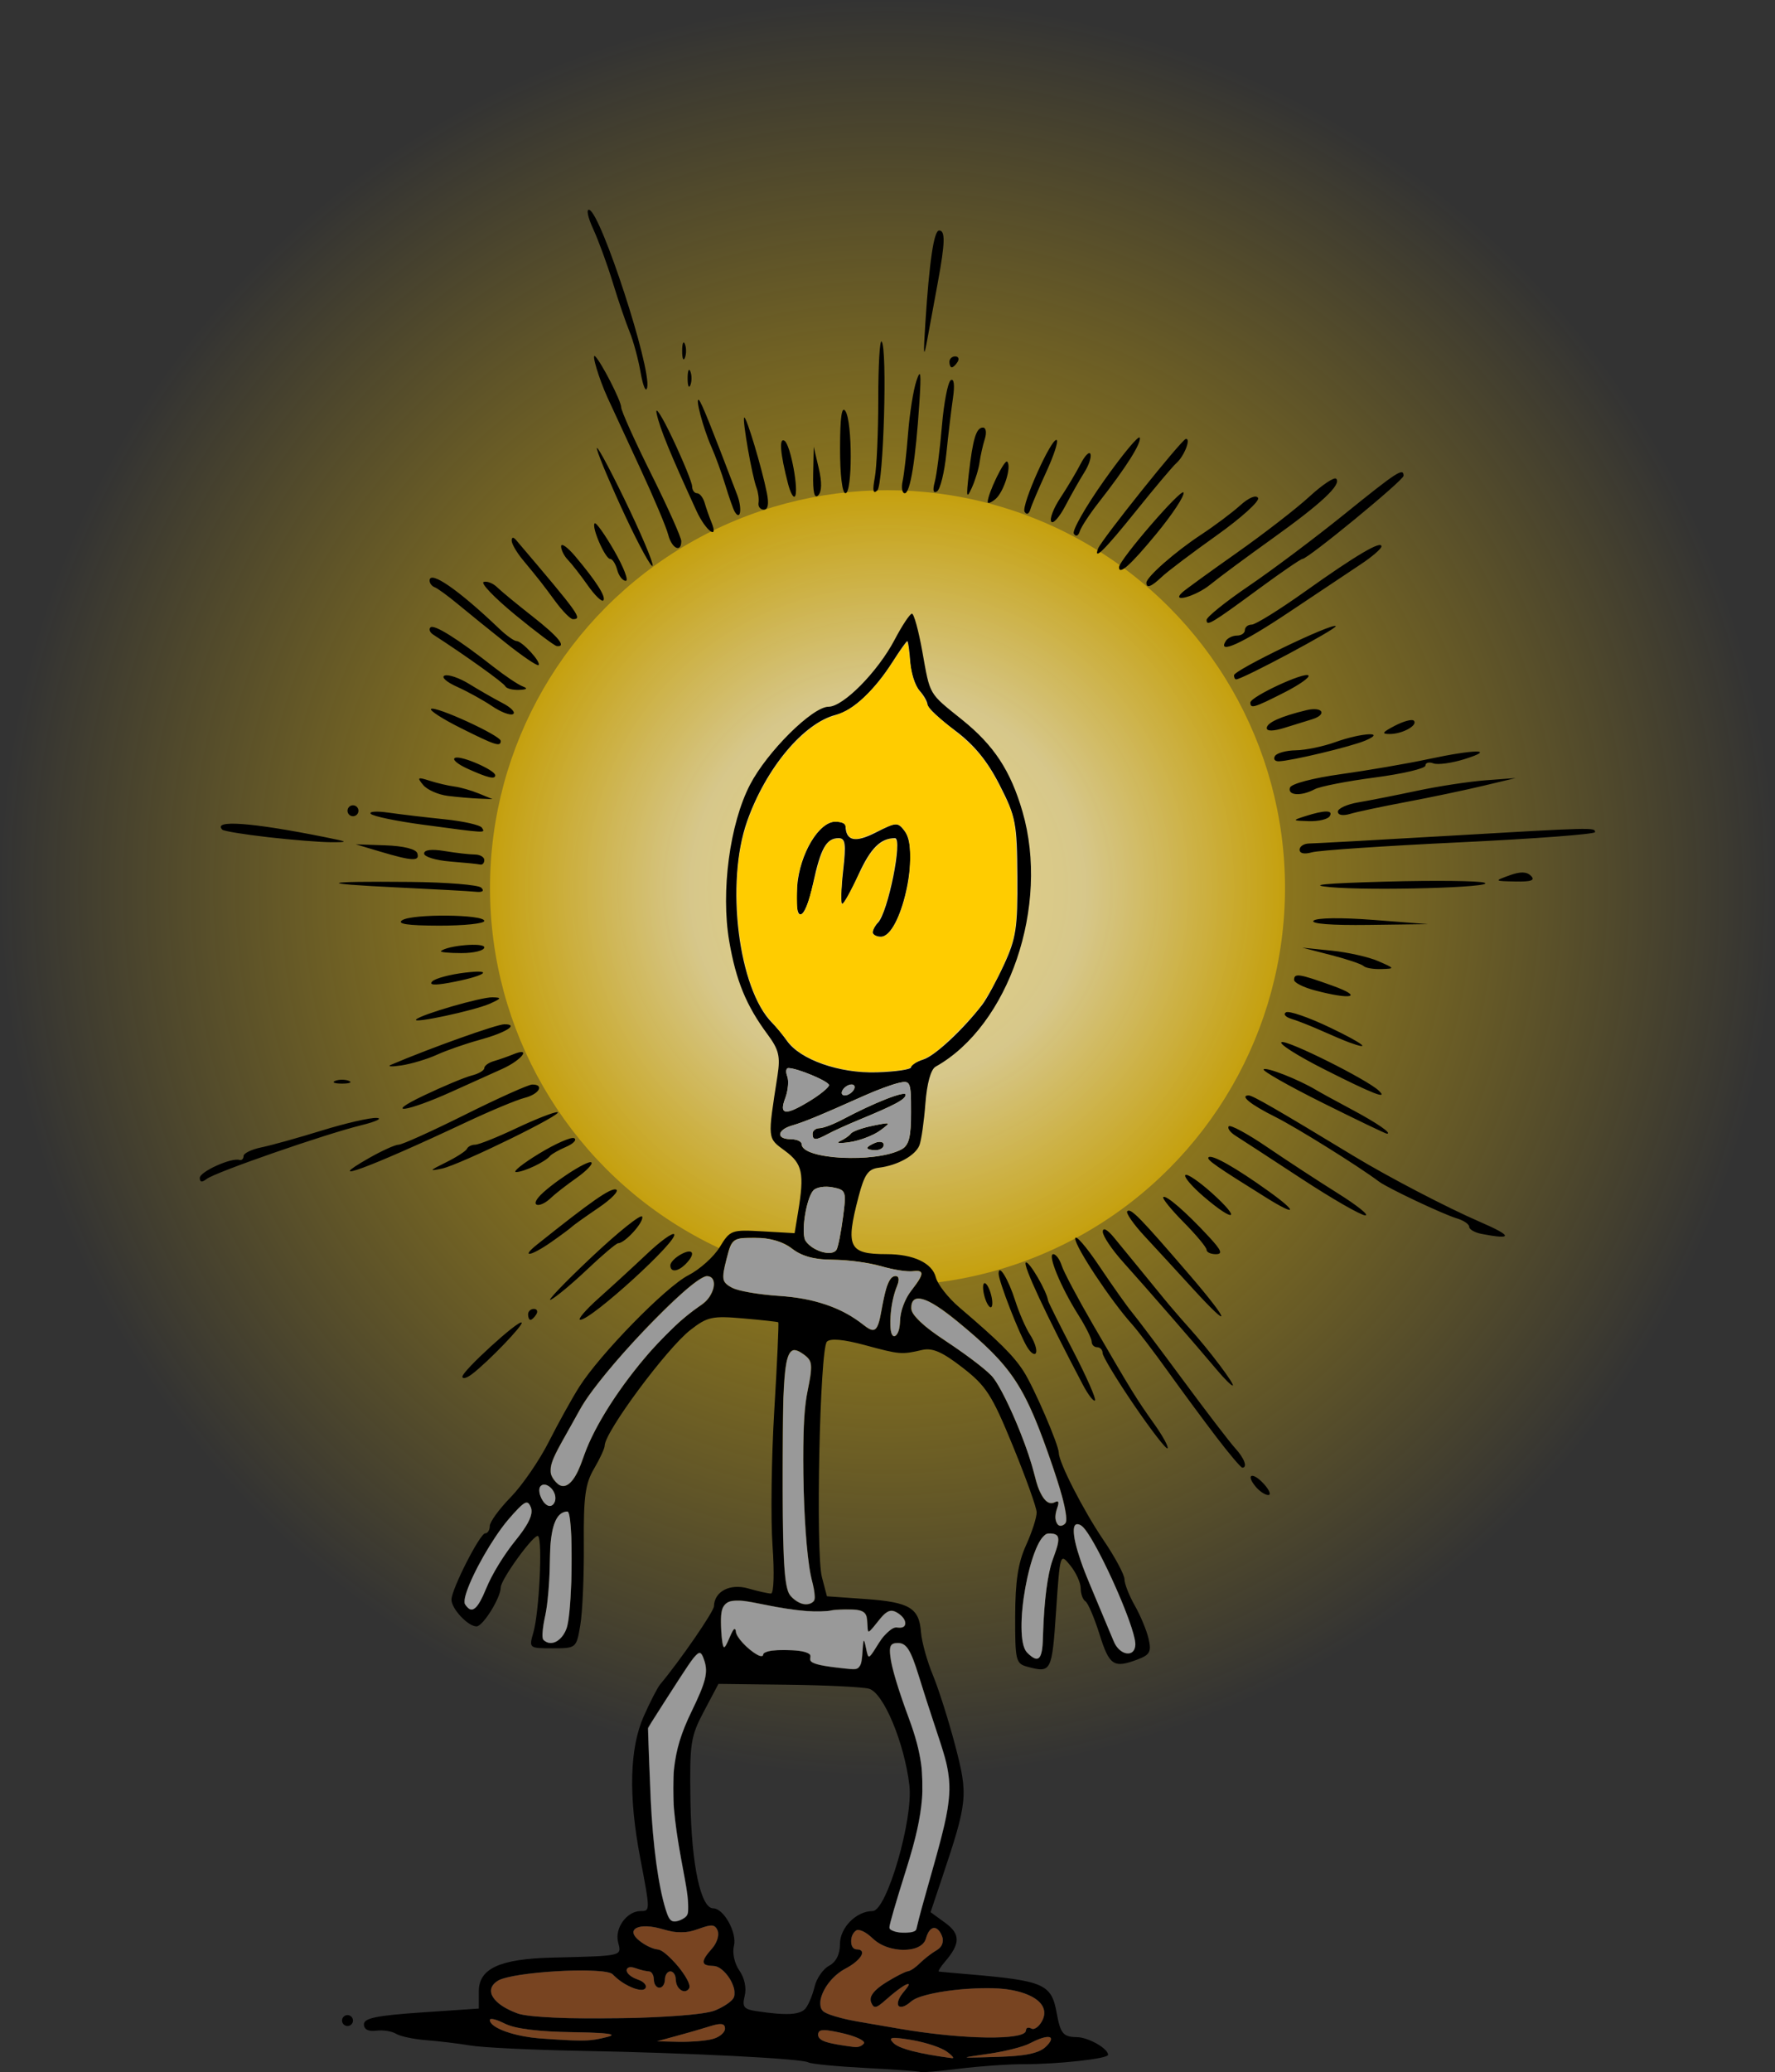
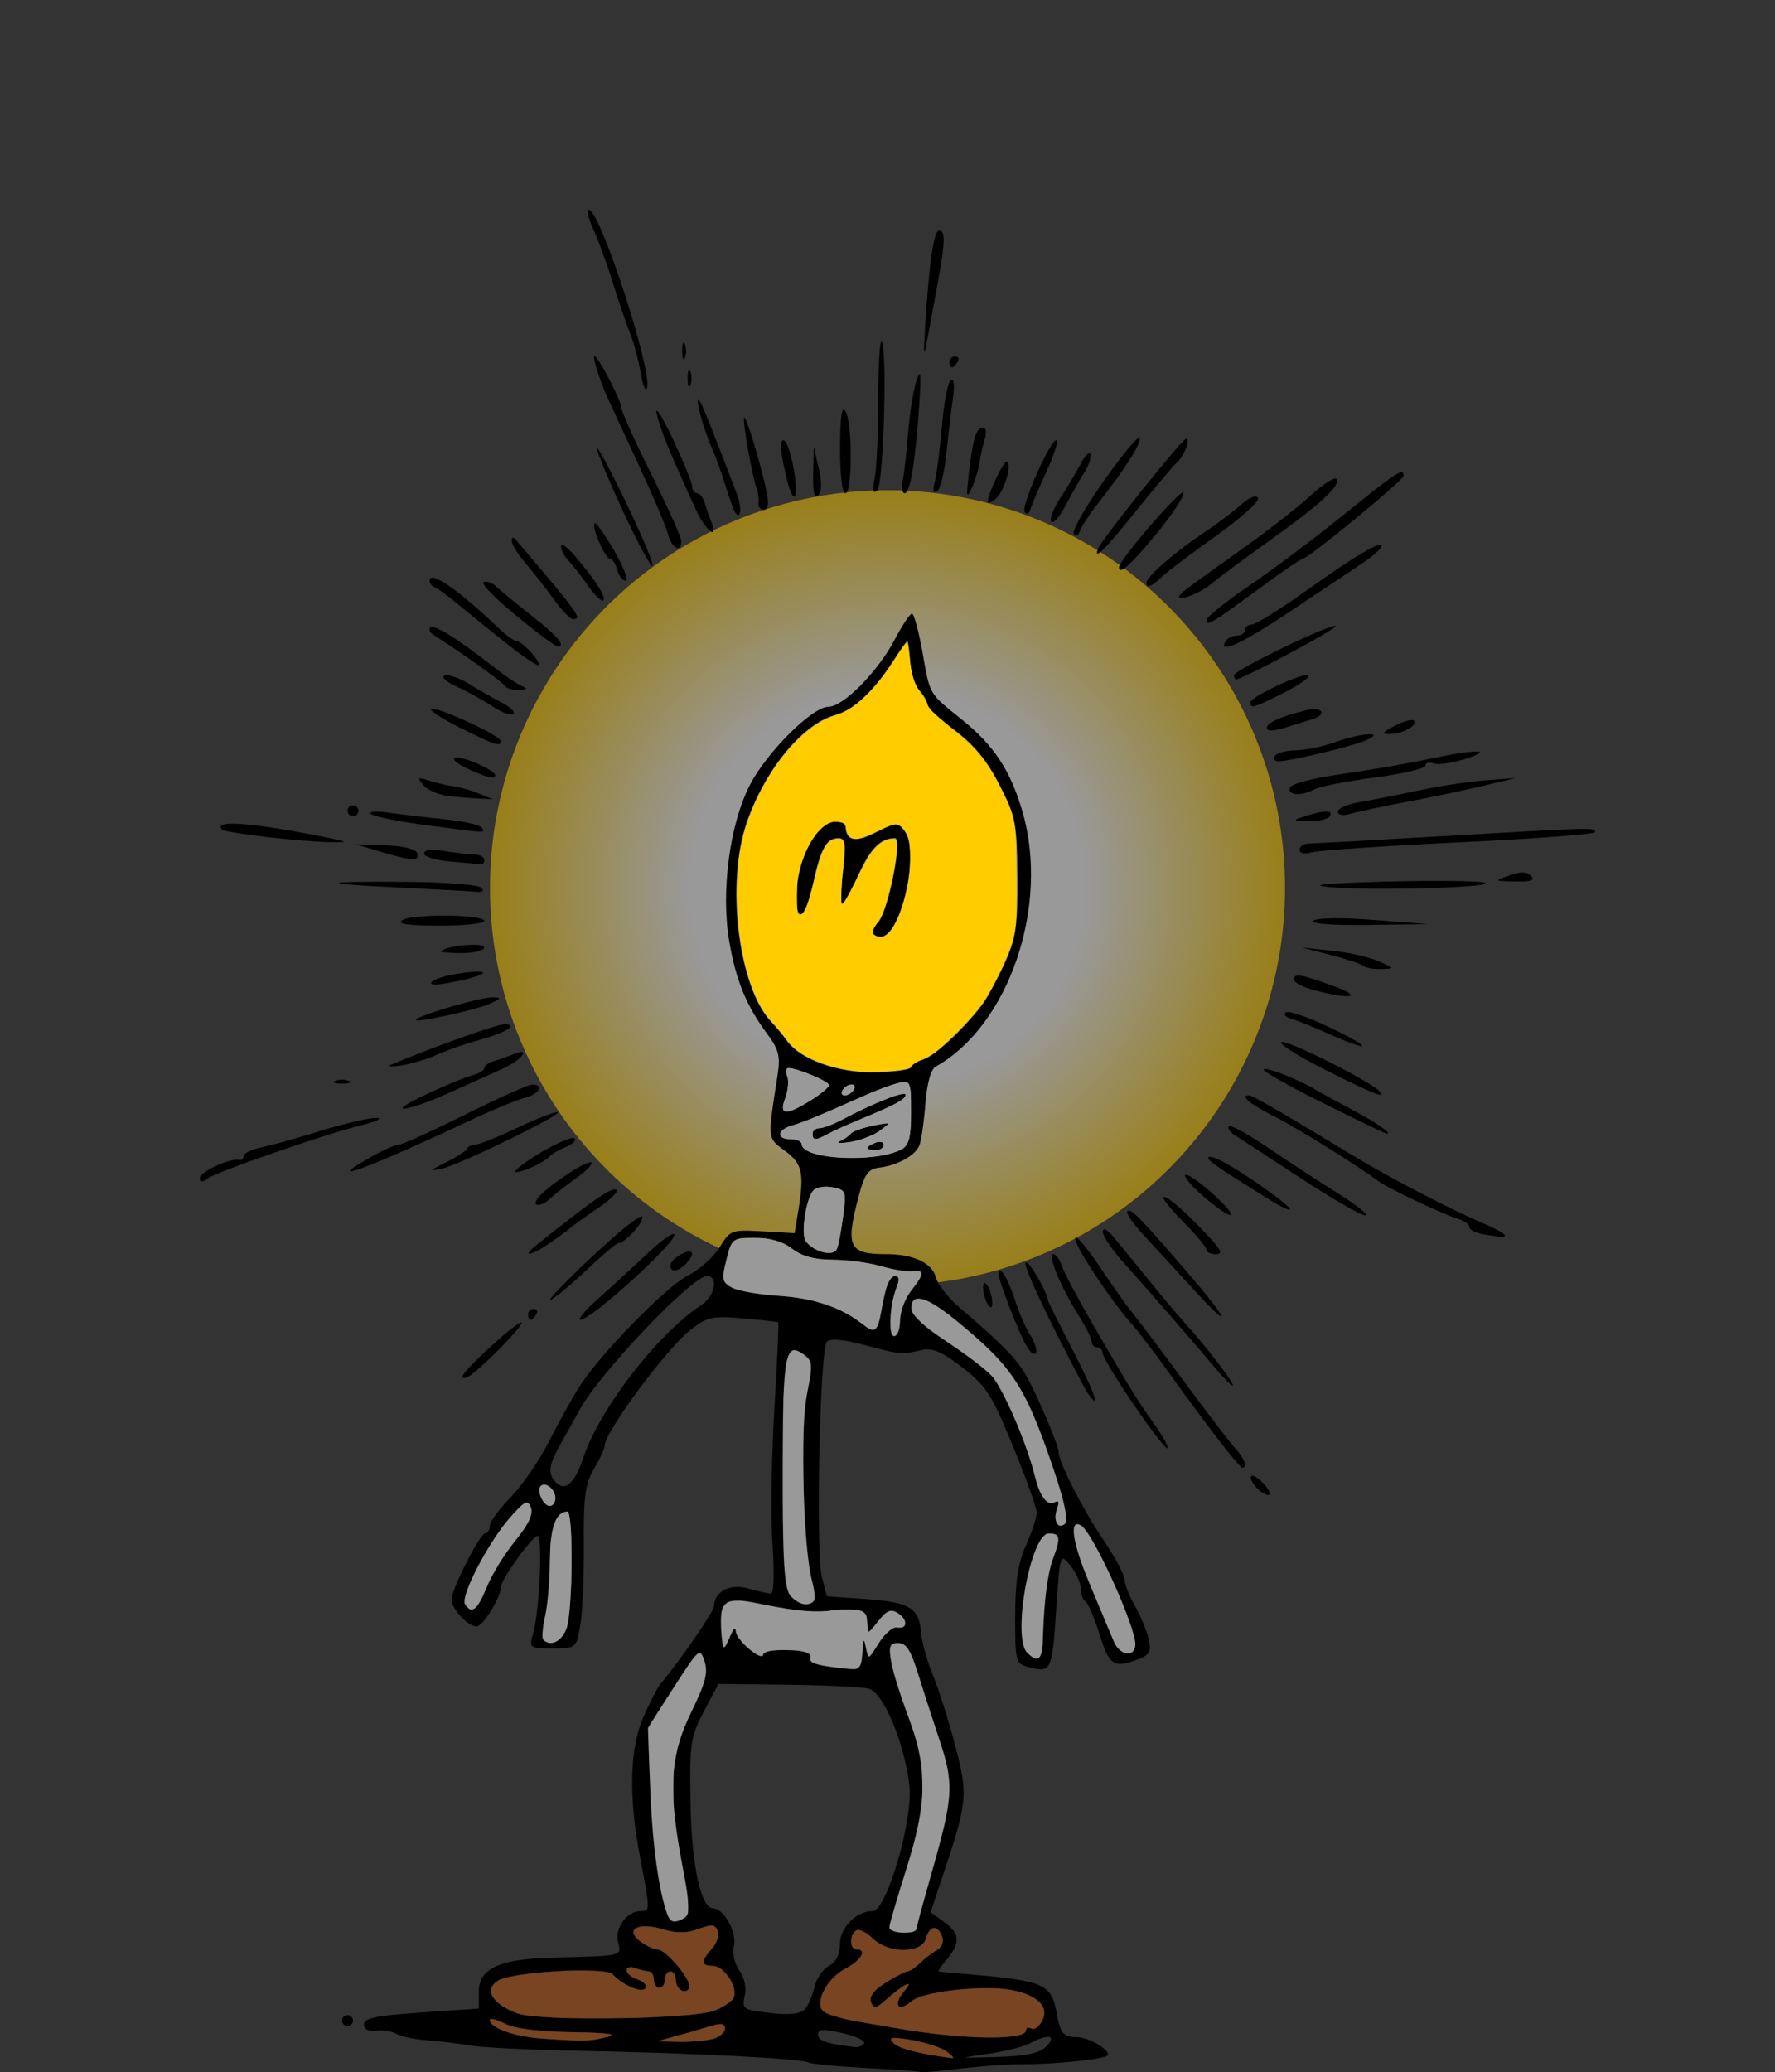
<svg xmlns="http://www.w3.org/2000/svg" xmlns:ns1="http://www.inkscape.org/namespaces/inkscape" xmlns:ns2="http://sodipodi.sourceforge.net/DTD/sodipodi-0.dtd" xmlns:xlink="http://www.w3.org/1999/xlink" id="svg2" version="1.1" ns1:version="0.91 r13725" width="405.496" height="473.186" viewBox="0 0 405.496 473.186" ns2:docname="littlehelper.svg">
  <rect x="0" y="0" width="405.496" height="473.186" fill="#333333" stroke="none" />
  <defs id="defs6">
    <linearGradient ns1:collect="always" id="linearGradient4524">
      <stop id="stop4528" offset="0" style="stop-color:#ffffff;stop-opacity:1" />
      <stop style="stop-color:#ffffff;stop-opacity:1" offset="0.5" id="stop4534" />
      <stop id="stop4526" offset="1" style="stop-color:#ffcc00;stop-opacity:1" />
    </linearGradient>
    <linearGradient id="linearGradient4282" ns1:collect="always">
      <stop id="stop4286" offset="0" style="stop-color:#ffcc00;stop-opacity:1;" />
      <stop id="stop4284" offset="1" style="stop-color:#ffcc00;stop-opacity:0;" />
    </linearGradient>
    <radialGradient gradientTransform="matrix(2.233,0,0,2.233,-186.62,-326.687)" ns1:collect="always" xlink:href="#linearGradient4282" id="radialGradient4254-3" cx="217.945" cy="204.828" fx="217.945" fy="204.828" r="90.86" gradientUnits="userSpaceOnUse" />
    <radialGradient ns1:collect="always" xlink:href="#linearGradient4524" id="radialGradient4530" cx="217.945" cy="203.401" fx="217.945" fy="203.401" r="90.81" gradientUnits="userSpaceOnUse" gradientTransform="translate(82.03,-72.778)" />
  </defs>
  <ns2:namedview pagecolor="#ffffff" bordercolor="#666666" borderopacity="1" objecttolerance="10" gridtolerance="10" guidetolerance="10" ns1:pageopacity="0" ns1:pageshadow="2" ns1:window-width="1570" ns1:window-height="871" id="namedview4" showgrid="false" ns1:zoom="1" ns1:cx="-4.6769382" ns1:cy="132.92913" ns1:window-x="0" ns1:window-y="0" ns1:window-maximized="1" ns1:current-layer="svg2" ns1:snap-bbox="true" ns1:snap-bbox-midpoints="true" ns1:snap-object-midpoints="true" ns1:snap-center="true" ns1:snap-global="false" fit-margin-top="0" fit-margin-left="0" fit-margin-right="0" fit-margin-bottom="0" />
  <g id="g4867" transform="translate(-97.227,72.125)">
-     <circle r="202.748" cy="130.623" cx="299.975" id="path4246-5" style="opacity:0.775;fill:url(#radialGradient4254-3);fill-opacity:1;fill-rule:nonzero;stroke:none;stroke-width:0.223;stroke-linecap:square;stroke-linejoin:round;stroke-miterlimit:4;stroke-dasharray:none;stroke-dashoffset:0;stroke-opacity:1" />
    <circle r="90.81" cy="130.623" cx="299.975" id="path4246" style="opacity:0.5;fill:url(#radialGradient4530);fill-opacity:1;fill-rule:evenodd;stroke:none;stroke-width:0.1;stroke-linecap:square;stroke-linejoin:round;stroke-miterlimit:4;stroke-dasharray:none;stroke-dashoffset:0;stroke-opacity:1" />
  </g>
  <path style="fill:#000000" d="m 210.311,473.145 c -0.164,-0.164 -5.762,-0.58 -12.439,-0.925 -6.677,-0.345 -12.616,-0.922 -13.199,-1.282 -1.402,-0.866 -27.257,-2.175 -52.162,-2.64 -11,-0.205 -22.25,-0.748 -25,-1.206 -2.75,-0.458 -7.324,-1.011 -10.165,-1.23 -2.841,-0.218 -5.935,-0.876 -6.875,-1.461 -0.94,-0.585 -2.975,-0.9 -4.522,-0.7 -1.792,0.232 -2.812,-0.295 -2.812,-1.452 0,-1.415 2.895,-2.012 13.125,-2.71 l 13.125,-0.895 0,-3.95 c 0,-5.192 4.805,-7.391 16.787,-7.683 16.321,-0.397 15.847,-0.284 15.022,-3.572 -0.798,-3.181 2.033,-7.055 5.156,-7.055 2.207,0 2.206,-0.081 -0.089,-12.078 -2.705,-14.136 -2.441,-25.075 0.78,-32.358 1.46,-3.302 3.163,-6.608 3.784,-7.346 4.477,-5.329 12.25,-16.608 12.277,-17.817 0.077,-3.399 3.667,-5.261 7.839,-4.064 2.229,0.639 4.562,1.162 5.186,1.162 0.651,0 0.8,-4.697 0.349,-11.038 -0.431,-6.071 -0.246,-19.958 0.411,-30.861 0.657,-10.902 1.066,-19.921 0.909,-20.043 -0.157,-0.121 -3.781,-0.522 -8.054,-0.892 -7.039,-0.609 -8.168,-0.361 -12.022,2.643 -5.438,4.239 -19.585,23.325 -19.585,26.424 0,0.618 -1.093,2.983 -2.43,5.257 -2.012,3.423 -2.413,6.39 -2.33,17.259 0.055,7.219 -0.307,15.516 -0.805,18.438 -0.902,5.295 -0.923,5.312 -6.333,5.312 -5.402,0 -5.423,-0.017 -4.382,-3.646 1.316,-4.588 2.119,-20.931 1.08,-21.97 -0.782,-0.782 -8.55,9.882 -8.55,11.737 0,2.34 -4.067,8.879 -5.523,8.879 -1.962,0 -5.727,-4.02 -5.727,-6.115 0,-2.345 6.509,-15.135 7.703,-15.135 0.576,0 1.047,-0.754 1.047,-1.676 0,-0.922 2.148,-3.875 4.772,-6.562 2.625,-2.688 6.548,-8.39 8.717,-12.672 2.17,-4.282 5.289,-9.907 6.932,-12.5 4.758,-7.511 19.767,-22.865 24.94,-25.515 2.605,-1.334 5.835,-4.231 7.177,-6.438 2.36,-3.881 2.68,-3.998 9.77,-3.595 l 7.33,0.417 0.792,-4.792 c 1.473,-8.912 1.018,-11.05 -2.979,-14.005 -4.071,-3.01 -4.012,-2.421 -1.711,-17.237 0.674,-4.338 0.295,-5.892 -2.289,-9.375 -4.862,-6.555 -7.2,-12.24 -8.748,-21.267 -1.941,-11.322 0.115,-26.794 4.747,-35.723 3.906,-7.529 14.265,-17.811 17.945,-17.811 3.365,0 11.259,-8.003 15.102,-15.312 1.717,-3.266 3.494,-5.938 3.949,-5.938 0.454,0 1.523,3.898 2.374,8.662 1.807,10.114 1.365,9.355 9.068,15.547 7.29,5.86 11.088,11.632 13.808,20.989 6.249,21.496 -3.074,48.854 -19.846,58.24 -1.098,0.614 -1.983,3.819 -2.338,8.463 -0.314,4.111 -0.925,8.379 -1.358,9.486 -0.918,2.344 -5.008,4.604 -9.273,5.124 -2.442,0.297 -3.295,1.516 -4.632,6.614 -3.024,11.533 -2.248,13.125 6.396,13.125 6.15,0 10.436,2.02 11.261,5.307 0.4,1.593 2.806,4.668 5.347,6.835 9.101,7.76 12.398,11.037 14.698,14.611 2.374,3.688 8.031,16.793 8.042,18.628 0.013,2.205 5.614,13.14 10.176,19.863 2.656,3.915 4.83,7.961 4.83,8.991 0,1.03 1.059,3.732 2.354,6.006 1.294,2.274 2.714,5.69 3.154,7.591 0.677,2.924 0.301,3.647 -2.435,4.688 -5.533,2.104 -6.515,1.467 -8.765,-5.685 -1.196,-3.803 -2.655,-7.211 -3.241,-7.574 -0.587,-0.362 -1.066,-1.689 -1.066,-2.947 0,-1.258 -1.062,-3.6 -2.361,-5.203 -2.359,-2.913 -2.362,-2.903 -3.274,10.487 -0.94,13.794 -1.088,14.079 -6.552,12.614 -2.644,-0.709 -2.811,-1.4 -2.785,-11.545 0.021,-8.037 0.659,-12.183 2.5,-16.241 1.36,-2.997 2.442,-6.372 2.406,-7.5 -0.037,-1.128 -2.49,-7.957 -5.451,-15.176 -4.773,-11.634 -6.079,-13.663 -11.496,-17.858 -4.633,-3.588 -6.867,-4.559 -9.236,-4.012 -4.701,1.084 -5.049,1.054 -13.065,-1.113 -4.859,-1.314 -7.865,-1.587 -8.665,-0.787 -1.624,1.624 -2.615,48.165 -1.145,53.77 l 1.148,4.375 8.802,0.625 c 10.083,0.716 12.261,2.018 12.685,7.582 0.167,2.187 1.384,6.579 2.704,9.76 1.321,3.181 3.624,10.445 5.118,16.142 2.972,11.333 2.83,12.771 -2.973,30.08 l -2.662,7.939 3.339,2.432 c 3.51,2.557 3.499,4.75 -0.046,8.877 -1.033,1.203 -1.651,2.221 -1.373,2.263 0.278,0.041 3.319,0.316 6.756,0.61 17.219,1.472 18.934,2.223 20.128,8.807 0.864,4.765 1.48,5.502 4.633,5.548 2.608,0.038 7.114,2.597 7.114,4.04 0,0.892 -11.469,2.16 -19.375,2.141 -3.438,-0.009 -10.053,0.458 -14.701,1.035 -4.648,0.578 -8.586,0.916 -8.75,0.752 z m 5.917,-4.727 c -1.356,-0.945 -4.997,-2.128 -8.091,-2.629 -4.56,-0.738 -5.334,-0.607 -4.087,0.693 1.271,1.325 5.878,2.525 13.428,3.497 0.669,0.086 0.106,-0.617 -1.25,-1.562 z m 22.798,-1.135 c 2.536,-2.536 0.415,-2.933 -3.753,-0.702 -1.485,0.795 -5.807,1.882 -9.605,2.416 -6.84,0.962 -6.82,0.968 2.153,0.702 6.629,-0.197 9.634,-0.844 11.205,-2.416 z m -41.637,-0.698 c 0.357,-0.578 -1.86,-1.625 -4.926,-2.327 -4.387,-1.004 -5.576,-0.931 -5.576,0.343 0,1.406 1.814,2.023 8.364,2.847 0.819,0.103 1.781,-0.286 2.138,-0.863 z m -58.627,-1.449 c 2.578,-0.656 0.038,-1.003 -8.125,-1.11 -7.605,-0.1 -13.111,-0.8 -15.312,-1.949 -1.891,-0.986 -3.438,-1.359 -3.438,-0.829 0,1.816 5.624,3.834 11.875,4.26 9.828,0.67 11.016,0.64 15,-0.373 z m 24.062,0.462 c 1.547,-0.415 2.812,-1.483 2.812,-2.374 0,-1.196 -0.901,-1.338 -3.438,-0.542 -1.891,0.593 -5.406,1.612 -7.812,2.264 l -4.375,1.185 5,0.111 c 2.75,0.061 6.266,-0.229 7.812,-0.643 z m 71.562,-1.928 c 0,-0.65 0.534,-0.852 1.187,-0.448 0.653,0.404 1.777,-0.368 2.498,-1.714 1.73,-3.233 -0.976,-5.985 -6.998,-7.115 -6.503,-1.22 -20.437,0.356 -22.906,2.59 -2.942,2.663 -4.265,0.778 -1.596,-2.273 2.642,-3.021 -0.096,-1.766 -4.213,1.93 -2.259,2.028 -2.76,2.103 -3.374,0.502 -0.471,-1.229 0.715,-2.768 3.425,-4.443 2.281,-1.41 4.542,-2.563 5.026,-2.563 0.484,0 1.711,-0.831 2.727,-1.847 1.016,-1.016 2.75,-2.353 3.854,-2.97 1.195,-0.669 1.691,-1.944 1.228,-3.153 -1.068,-2.784 -2.93,-2.549 -3.72,0.47 -0.911,3.484 -8.683,3.455 -12.183,-0.046 -1.4,-1.4 -3.088,-2.211 -3.75,-1.801 -1.588,0.982 -1.553,4.347 0.046,4.347 2.571,0 1.118,2.504 -2.554,4.403 -4.182,2.163 -7.077,7.717 -5.068,9.726 0.672,0.672 4.208,1.733 7.859,2.357 3.651,0.625 8.044,1.378 9.763,1.674 14.367,2.472 28.75,2.66 28.75,0.375 z m -71.059,-4.561 c 1.824,-0.725 3.718,-1.97 4.21,-2.765 1.322,-2.139 -1.967,-7.458 -4.612,-7.458 -2.822,0 -2.89,-1.014 -0.262,-3.918 1.115,-1.232 1.709,-3.067 1.321,-4.079 -0.577,-1.502 -1.389,-1.582 -4.433,-0.433 -2.684,1.013 -4.94,1.034 -8.064,0.075 -5.585,-1.714 -8.898,0.007 -5.299,2.753 1.335,1.018 3.113,1.851 3.951,1.851 2.083,0 8.188,7.429 7.294,8.876 -0.973,1.574 -3.047,0.161 -3.047,-2.075 0,-0.991 -0.562,-1.801 -1.25,-1.801 -0.688,0 -1.25,0.844 -1.25,1.875 0,1.031 -0.562,1.875 -1.25,1.875 -0.688,0 -1.25,-0.844 -1.25,-1.875 0,-1.031 -0.516,-1.875 -1.148,-1.875 -0.631,0 -2.038,-0.341 -3.125,-0.759 -1.087,-0.417 -1.977,-0.174 -1.977,0.541 0,0.715 1.133,1.659 2.518,2.099 1.385,0.44 2.195,1.323 1.799,1.963 -0.756,1.223 -5.221,-0.666 -7.442,-3.149 -1.615,-1.806 -22.769,-0.656 -26.25,1.426 -3.355,2.007 -1.298,5.453 4.495,7.53 5.15,1.847 40.043,1.322 45.071,-0.678 z m 20.734,-0.535 c 0.677,-0.859 1.596,-3.093 2.043,-4.964 0.447,-1.871 1.93,-4 3.297,-4.731 1.606,-0.859 2.485,-2.617 2.485,-4.965 0,-3.749 3.742,-7.523 7.466,-7.531 3.202,-0.006 9.317,-20.943 8.393,-28.74 -1.155,-9.75 -5.949,-21.174 -9.246,-22.033 -1.519,-0.396 -9.874,-0.805 -18.566,-0.909 l -15.804,-0.19 -3.309,6.25 c -3.076,5.811 -3.293,7.26 -3.085,20.625 0.224,14.398 2.348,24.375 5.191,24.375 2.418,0 5.494,5.576 4.738,8.588 -0.406,1.617 0.129,4.025 1.25,5.625 1.172,1.673 1.66,3.993 1.213,5.771 -0.633,2.521 -0.222,3.053 2.694,3.495 6.914,1.047 10.036,0.862 11.24,-0.667 z m 25.362,-18.125 c 0.02,-0.516 1.17,-4.875 2.556,-9.688 6.179,-21.459 6.265,-23.015 1.953,-35.625 -1.058,-3.094 -2.911,-8.859 -4.118,-12.812 -1.668,-5.462 -2.766,-7.188 -4.573,-7.188 -1.98,0 -2.271,0.68 -1.741,4.062 0.35,2.234 2.138,8 3.973,12.812 4.478,11.747 4.36,19.758 -0.515,34.976 -2.102,6.561 -3.821,12.485 -3.821,13.164 0,1.421 6.231,1.716 6.286,0.298 z m -52.903,-2.56 c 1.164,-0.74 1.041,-3.374 -0.541,-11.543 -3.373,-17.423 -2.933,-25.434 1.941,-35.334 3.31,-6.723 3.93,-9.108 3.055,-11.735 -1.065,-3.196 -1.282,-3.013 -7.05,5.969 l -5.951,9.266 0.556,14.375 c 0.484,12.494 1.953,23.081 3.946,28.438 0.663,1.78 1.867,1.949 4.044,0.565 z m 40.537,-60.565 c 0.134,-3.197 0.29,-3.431 0.732,-1.096 0.551,2.911 0.607,2.892 2.968,-0.989 1.323,-2.176 3.207,-3.792 4.186,-3.592 2.482,0.508 2.562,-1.873 0.113,-3.386 -1.559,-0.963 -2.58,-0.532 -4.444,1.875 -2.419,3.124 -2.42,3.124 -2.447,0.312 -0.022,-2.192 -0.787,-2.845 -3.465,-2.961 -1.891,-0.081 -4,0.007 -4.688,0.196 -2.497,0.688 -8.908,0.119 -16.036,-1.425 -8.374,-1.813 -9.722,-0.928 -9.243,6.061 0.33,4.812 0.616,4.981 2.115,1.252 0.668,-1.661 1.179,-2.045 1.249,-0.938 0.13,2.062 6.29,7.109 6.29,5.154 0,-0.667 2.537,-1.115 5.639,-0.996 3.781,0.146 5.451,0.707 5.068,1.705 -0.519,1.353 1.649,1.959 9.606,2.687 1.646,0.15 2.23,-0.806 2.358,-3.862 z m 41.204,-3.125 c 0.226,-8.518 1.046,-14.941 2.345,-18.356 1.792,-4.714 1.616,-5.706 -1.014,-5.706 -4.155,0 -8.47,23.734 -4.955,27.25 2.538,2.538 3.495,1.696 3.624,-3.188 z m 21.125,1.25 c -0.002,-4.206 -9.68,-25.445 -12.344,-27.092 -2.92,-1.805 -2.136,3.811 1.852,13.273 2.407,5.71 4.896,11.647 5.533,13.194 1.366,3.321 4.961,3.774 4.959,0.625 z m -129.968,-3.519 c 1.46,-3.839 1.647,-26.794 0.219,-26.794 -2.681,0 -4.002,3.667 -4.03,11.188 -0.016,4.503 -0.513,10.269 -1.104,12.812 -0.591,2.544 -0.765,4.934 -0.387,5.312 1.644,1.644 4.176,0.441 5.302,-2.519 z m -18.232,-9.469 c 1.139,-2.846 4.075,-7.621 6.525,-10.611 3.072,-3.75 4.184,-6.118 3.585,-7.637 -0.748,-1.894 -1.433,-1.556 -4.9,2.418 -4.968,5.694 -11.278,17.904 -10.175,19.689 1.5,2.427 2.88,1.354 4.966,-3.858 z m 74.753,3.206 c 0.396,-0.396 0.239,-2.393 -0.347,-4.438 -2.048,-7.139 -2.841,-35.088 -1.218,-42.906 1.397,-6.73 1.332,-7.545 -0.721,-9.047 -4.329,-3.165 -4.891,-0.066 -4.891,26.977 0,20.192 0.383,26.455 1.716,28.063 1.729,2.086 4.133,2.68 5.462,1.351 z m 54.616,-30.687 c -6.377,-18.601 -9.157,-22.838 -21.844,-33.282 -6.956,-5.727 -10.575,-6.739 -10.575,-2.959 0,1.514 2.825,4.194 7.919,7.513 4.355,2.838 9.078,6.419 10.494,7.959 2.594,2.82 8.2,15.846 9.812,22.8 1.092,4.711 2.917,7.089 4.629,6.031 0.837,-0.517 1.012,-0.013 0.479,1.377 -1.063,2.77 0.235,5.149 1.901,3.483 0.769,-0.769 -0.244,-5.42 -2.816,-12.921 z m -113.669,7.104 c 0,-1.991 -2.268,-3.847 -3.363,-2.753 -1.028,1.028 0.577,4.554 2.073,4.554 0.709,0 1.289,-0.811 1.289,-1.801 z m 6.353,-9.134 c 3.689,-11.177 16.969,-28.381 26.964,-34.93 3.138,-2.056 4.022,-6.635 1.282,-6.635 -3.421,0 -24.69,22.352 -29.09,30.572 -0.752,1.404 -2.58,4.679 -4.062,7.278 -3.068,5.377 -3.317,7.279 -1.226,9.37 2.03,2.03 4.28,-0.045 6.132,-5.656 z m 72.397,-31.396 c 0,-1.97 1.125,-5.012 2.5,-6.76 3.072,-3.905 3.141,-4.904 0.312,-4.517 -1.203,0.164 -4.438,-0.36 -7.188,-1.164 -2.75,-0.805 -7.724,-1.466 -11.053,-1.47 -4.152,-0.005 -7.051,-0.792 -9.231,-2.507 -2.044,-1.608 -5.071,-2.5 -8.483,-2.5 -5.148,0 -5.342,0.148 -6.58,5.024 -1.143,4.501 -1.008,5.167 1.293,6.398 1.412,0.756 6.277,1.6 10.811,1.876 7.867,0.479 14.419,2.725 19.188,6.579 2.627,2.123 3.341,1.58 4.159,-3.162 1.012,-5.872 1.864,-7.966 3.239,-7.966 0.77,0 0.908,0.891 0.338,2.188 -1.707,3.885 -2.163,11.562 -0.688,11.562 0.76,0 1.381,-1.612 1.381,-3.581 z M 191.113,285.377 c 0.343,-0.555 1.001,-3.853 1.462,-7.328 0.808,-6.088 0.72,-6.341 -2.417,-6.941 -1.79,-0.342 -3.771,0.002 -4.401,0.765 -1.665,2.016 -2.836,9.905 -1.709,11.513 1.669,2.38 6.06,3.617 7.065,1.991 z m 14.836,-22.911 c 1.702,-0.909 2.188,-2.795 2.188,-8.507 0,-6.97 -0.142,-7.306 -2.812,-6.691 -1.547,0.357 -5.062,1.655 -7.812,2.884 -10.146,4.537 -13.816,6.053 -16.562,6.843 -3.485,1.002 -3.698,3.14 -0.312,3.14 1.375,0 2.5,0.516 2.5,1.146 0,3.485 16.862,4.36 22.812,1.184 z m -7.812,-0.321 c 0,-0.27 0.844,-0.815 1.875,-1.211 1.031,-0.396 1.875,-0.175 1.875,0.491 0,0.666 -0.844,1.211 -1.875,1.211 -1.031,0 -1.875,-0.221 -1.875,-0.491 z m -6.25,-1.559 c 1.031,-0.454 2.156,-1.232 2.5,-1.73 0.344,-0.498 2.594,-1.306 5,-1.796 4.245,-0.864 4.294,-0.831 1.642,1.108 -1.503,1.099 -4.597,2.279 -6.875,2.621 -2.278,0.342 -3.298,0.251 -2.267,-0.203 z m -6.25,-1.7 c 0,-0.688 0.703,-1.253 1.562,-1.258 0.859,-0.004 3.25,-0.909 5.312,-2.01 7.06,-3.769 14.375,-6.644 14.375,-5.649 0,1.044 -2.353,2.312 -10.625,5.725 -2.75,1.135 -5.977,2.598 -7.171,3.252 -2.755,1.51 -3.454,1.497 -3.454,-0.06 z m -0.46,-7.602 c 2.316,-1.431 4.21,-3.006 4.21,-3.499 0,-0.858 -7.241,-3.899 -9.285,-3.899 -0.54,0 -0.657,0.849 -0.259,1.886 0.398,1.037 0.191,3.287 -0.46,5 -1.486,3.907 0.077,4.045 5.794,0.512 z m 9.835,-2.398 c 0.425,-0.688 0.21,-1.25 -0.477,-1.25 -0.688,0 -1.598,0.562 -2.023,1.25 -0.425,0.688 -0.21,1.25 0.477,1.25 0.688,0 1.598,-0.562 2.023,-1.25 z m 13.125,-5.173 c 0,-0.5 1.266,-1.3 2.812,-1.779 2.61,-0.808 9.036,-6.784 13.437,-12.497 1.031,-1.338 3.281,-5.48 5,-9.204 2.736,-5.927 3.114,-8.419 3.038,-19.997 -0.081,-12.319 -0.36,-13.76 -4.072,-21.021 -2.81,-5.496 -5.826,-9.17 -10.226,-12.454 -3.432,-2.563 -6.241,-5.198 -6.241,-5.856 0,-0.658 -0.818,-2.101 -1.817,-3.205 -0.999,-1.104 -1.958,-4.102 -2.13,-6.661 -0.172,-2.559 -0.473,-4.653 -0.667,-4.653 -0.195,0 -1.693,2.109 -3.329,4.688 -4.167,6.565 -9.077,11.171 -12.941,12.141 -7.405,1.859 -16.019,12.149 -20.316,24.271 -5.017,14.154 -2.011,38.367 5.724,46.102 0.919,0.919 2.428,2.752 3.353,4.072 3.038,4.338 11.999,7.48 20.562,7.209 4.297,-0.136 7.812,-0.656 7.812,-1.155 z m -8.75,-30.827 c 0,-0.55 0.53,-1.534 1.178,-2.188 2.298,-2.316 5.73,-19.312 3.9,-19.312 -3.304,0 -5.572,2.257 -8.334,8.295 -1.687,3.688 -3.36,6.705 -3.717,6.705 -0.358,0 -0.269,-3.375 0.198,-7.5 0.704,-6.224 0.528,-7.5 -1.035,-7.5 -2.792,0 -4.104,2.324 -5.823,10.312 -1.974,9.177 -4.373,9.558 -3.628,0.575 0.61,-7.354 4.962,-14.637 8.746,-14.637 1.246,0 2.274,0.422 2.284,0.938 0.071,3.476 2.186,3.943 6.923,1.528 4.697,-2.395 5.011,-2.409 6.604,-0.303 3.511,4.644 -0.89,24.087 -5.453,24.087 -1.014,0 -1.843,-0.45 -1.843,-1 z m -121.25,248.5 c 0,-0.688 0.562,-1.25 1.25,-1.25 0.688,0 1.25,0.562 1.25,1.25 0,0.688 -0.562,1.25 -1.25,1.25 -0.688,0 -1.25,-0.562 -1.25,-1.25 z M 286.862,339.481 c -2.415,-2.91 -0.692,-3.459 1.893,-0.602 1.248,1.379 1.689,2.508 0.979,2.508 -0.71,0 -2.002,-0.857 -2.872,-1.905 z m -8.998,-11.357 c -2.944,-3.857 -7.929,-10.61 -11.079,-15.007 -3.15,-4.397 -6.858,-9.258 -8.242,-10.8 -4.798,-5.352 -12.907,-17.597 -12.907,-19.491 0,-1.047 2.47,1.779 5.489,6.281 3.019,4.502 6.379,9.247 7.466,10.545 1.087,1.298 6.338,8.267 11.668,15.485 5.33,7.219 10.689,14.215 11.909,15.548 2.11,2.305 2.897,4.452 1.632,4.452 -0.322,0 -2.994,-3.155 -5.938,-7.012 z m -18.831,-7.338 c -3.93,-5.762 -7.145,-11.078 -7.145,-11.813 0,-0.735 -0.562,-1.337 -1.25,-1.337 -0.688,0 -1.25,-0.574 -1.25,-1.275 0,-0.701 -1.37,-3.445 -3.045,-6.098 -4.004,-6.343 -7.113,-13.877 -5.726,-13.877 0.606,0 1.474,1.172 1.929,2.605 0.455,1.433 3.659,7.48 7.121,13.438 8.935,15.377 9.918,16.971 13.969,22.662 1.993,2.8 3.38,5.334 3.083,5.631 -0.297,0.297 -3.756,-4.174 -7.686,-9.936 z m -11.662,-4.596 c -8.497,-16.136 -13.774,-27.44 -13.025,-27.903 0.716,-0.443 4.811,6.567 5.083,8.702 0.041,0.323 2.6,5.455 5.687,11.405 3.087,5.95 5.352,11.078 5.034,11.396 -0.318,0.318 -1.569,-1.302 -2.779,-3.6 z m 30.635,-3.369 c -4.691,-5.587 -16.273,-18.898 -21.431,-24.63 -2.578,-2.865 -4.669,-5.99 -4.646,-6.944 0.025,-1.051 1.051,-0.504 2.602,1.39 1.408,1.719 3.944,4.812 5.635,6.875 1.691,2.062 4.219,5.156 5.617,6.875 1.399,1.719 4.062,4.812 5.919,6.875 4.524,5.025 10.627,13.125 9.89,13.125 -0.326,0 -1.939,-1.605 -3.586,-3.566 z M 105.632,314.352 c -0.006,-1.295 12.858,-13.029 13.538,-12.349 0.499,0.499 -7.68,8.989 -11.345,11.776 -1.203,0.915 -2.19,1.173 -2.192,0.573 z m 129.067,-6.681 c -1.805,-2.891 -6.56,-15.1 -6.561,-16.847 -0.001,-2.379 2.214,1.24 3.788,6.188 0.875,2.75 2.402,6.248 3.394,7.772 0.992,1.525 1.608,3.359 1.369,4.075 -0.239,0.716 -1.134,0.182 -1.989,-1.187 z m -114.062,-7.535 c 0,-0.688 0.596,-1.25 1.324,-1.25 0.728,0 0.976,0.562 0.551,1.25 -0.425,0.688 -1.021,1.25 -1.324,1.25 -0.303,0 -0.551,-0.562 -0.551,-1.25 z m 16.25,-3.8 c 3.094,-2.758 8.051,-7.309 11.016,-10.113 2.965,-2.804 5.706,-4.782 6.091,-4.397 1.224,1.224 -18.904,19.576 -21.432,19.542 -0.715,-0.01 1.232,-2.274 4.325,-5.033 z m 135.625,-2.069 c -3.438,-3.764 -8.372,-9.126 -10.966,-11.917 -2.594,-2.79 -4.402,-5.387 -4.019,-5.771 0.78,-0.78 2.888,1.375 14.247,14.575 9.249,10.748 9.788,13.022 0.737,3.112 z m -47.5,2.12 c -0.469,-1.479 -0.572,-2.97 -0.228,-3.313 0.344,-0.344 1.009,0.585 1.478,2.063 0.469,1.479 0.572,2.97 0.228,3.313 -0.344,0.344 -1.009,-0.585 -1.478,-2.063 z m -90,-9.204 c 6.188,-5.837 11.452,-10.05 11.698,-9.361 0.436,1.218 -3.948,6.066 -5.486,6.066 -0.422,0 -3.586,2.672 -7.031,5.938 -3.445,3.266 -7.201,6.395 -8.347,6.955 -1.146,0.559 2.979,-3.759 9.166,-9.597 z m 18.125,1.748 c 0,-0.663 1.125,-1.808 2.5,-2.544 2.753,-1.474 3.359,-0.11 1,2.25 -1.807,1.807 -3.5,1.949 -3.5,0.294 z m -30.422,-4.759 c 12.377,-9.888 16.784,-12.956 18.017,-12.545 0.788,0.263 -1.021,2.142 -4.019,4.178 -2.998,2.035 -5.733,3.983 -6.076,4.329 -0.344,0.346 -2.43,1.894 -4.637,3.441 -4.695,3.291 -7.235,3.753 -3.285,0.597 z m 152.921,1.212 c 0,-0.552 -2.341,-3.367 -5.202,-6.257 -2.861,-2.889 -4.97,-5.484 -4.688,-5.765 0.598,-0.595 5.189,3.391 10.435,9.059 2.873,3.104 3.213,3.967 1.562,3.967 -1.16,0 -2.109,-0.451 -2.109,-1.003 z m 62.812,-3.629 c -1.547,-0.298 -2.812,-1.027 -2.812,-1.621 0,-0.593 -1.266,-1.455 -2.812,-1.915 -3.146,-0.936 -15.846,-6.935 -17.8,-8.409 -4.621,-3.485 -18.846,-12.352 -23.725,-14.788 -5.633,-2.813 -8.187,-4.885 -6.023,-4.885 0.886,0 6.422,3.194 23.989,13.843 7.863,4.766 21.273,11.759 28.81,15.023 7.504,3.25 7.626,4.149 0.373,2.752 z m -63.408,-8.465 c -2.734,-2.339 -4.646,-4.578 -4.248,-4.975 0.397,-0.397 3.197,1.515 6.221,4.249 6.696,6.054 4.989,6.683 -1.972,0.727 z m 22.227,-4.175 c -7.009,-4.594 -13.759,-8.99 -15,-9.768 -1.241,-0.779 -1.94,-1.751 -1.554,-2.16 0.386,-0.409 4.323,1.723 8.75,4.738 4.427,3.015 11.705,7.772 16.173,10.571 4.469,2.799 7.281,5.062 6.25,5.03 -1.031,-0.032 -7.61,-3.817 -14.619,-8.411 z m -7.935,4.406 c -11.626,-7.24 -13.762,-8.734 -13.241,-9.255 0.736,-0.736 6.184,2.342 13.744,7.765 6.736,4.832 6.41,5.796 -0.503,1.49 z m -166.321,-0.108 c 2.264,-2.728 11.35,-8.717 12.095,-7.973 0.371,0.371 -1.186,1.983 -3.46,3.582 -2.274,1.599 -4.878,3.629 -5.786,4.511 -2.285,2.218 -4.704,2.116 -2.848,-0.121 z m -77.375,-4.438 c 0,-1.418 7.155,-4.664 9.062,-4.11 0.516,0.15 0.938,-0.246 0.938,-0.879 0,-0.633 1.828,-1.525 4.062,-1.983 2.234,-0.458 8.451,-2.19 13.815,-3.849 5.364,-1.66 10.989,-2.955 12.5,-2.879 1.511,0.076 -0.065,0.83 -3.502,1.675 -8.396,2.064 -33.358,10.736 -35.312,12.268 -1.058,0.83 -1.562,0.751 -1.562,-0.243 z m 38.565,-4.478 c 2.992,-1.71 6.086,-3.112 6.875,-3.114 0.789,-0.002 7.622,-3.088 15.185,-6.859 7.562,-3.77 14.453,-6.862 15.312,-6.871 2.869,-0.03 1.607,2.202 -1.717,3.036 -1.804,0.453 -7.85,2.975 -13.438,5.604 -21.964,10.339 -33.227,14.497 -22.218,8.203 z m 17.685,0.925 c 2.406,-1.188 4.562,-2.581 4.792,-3.097 0.229,-0.516 1.073,-0.938 1.875,-0.938 0.802,-5.4e-4 5.024,-1.688 9.383,-3.75 4.359,-2.062 8.577,-3.717 9.375,-3.679 2.113,0.102 -22.195,11.999 -26.315,12.879 -3.079,0.658 -2.975,0.493 0.89,-1.415 z m 21.25,-1.987 c 3.781,-2.306 7.403,-3.892 8.049,-3.525 0.646,0.367 -0.198,1.256 -1.875,1.976 -1.677,0.719 -3.33,1.661 -3.674,2.093 -1.056,1.326 -5.992,3.66 -7.73,3.654 -0.905,-0.002 1.449,-1.892 5.23,-4.198 z M 302.157,251.832 c -7.758,-3.865 -13.825,-7.307 -13.482,-7.65 0.593,-0.593 7.966,2.302 11.962,4.697 1.031,0.618 4.688,2.619 8.125,4.447 5.766,3.066 9.419,5.58 8.062,5.547 -0.309,-0.007 -6.91,-3.176 -14.668,-7.041 z M 96.837,250.149 c 4.441,-2.116 9.363,-4.17 10.938,-4.565 1.574,-0.395 2.862,-1.154 2.862,-1.687 0,-0.533 0.984,-1.252 2.188,-1.598 1.203,-0.346 3.172,-1.034 4.375,-1.53 4.367,-1.798 2.032,1.299 -2.514,3.334 -2.57,1.151 -7.785,3.5 -11.589,5.22 -10.204,4.616 -15.754,5.348 -6.26,0.825 z m 205.675,-5.983 c -6.188,-3.128 -10.558,-5.92 -9.712,-6.204 1.425,-0.479 19.474,8.529 22.149,11.054 2.333,2.202 -1.259,0.802 -12.438,-4.85 z m -225.937,2.643 c 0.859,-0.347 2.266,-0.347 3.125,0 0.859,0.347 0.156,0.63 -1.562,0.63 -1.719,0 -2.422,-0.284 -1.562,-0.63 z m 12.812,-3.696 c 9.013,-3.837 24.113,-9.226 25.848,-9.226 3.441,0 0.324,1.929 -5.848,3.618 -3.094,0.847 -7.408,2.353 -9.588,3.347 -2.179,0.994 -5.836,2.089 -8.125,2.433 -2.289,0.344 -3.319,0.267 -2.287,-0.172 z m 218.75,-5.112 c -1.031,-0.379 -3.844,-1.569 -6.25,-2.646 -2.406,-1.076 -5.494,-2.293 -6.862,-2.704 -1.368,-0.411 -1.931,-1.081 -1.25,-1.49 0.681,-0.409 5.175,1.138 9.987,3.439 7.645,3.654 9.955,5.45 4.375,3.4 z M 95.06,232.796 c 1.154,-1.154 14.847,-5.126 17.452,-5.062 2.155,0.052 2.069,0.254 -0.625,1.457 -3.494,1.561 -17.861,4.639 -16.827,3.605 z m 205.264,-6.663 c -2.578,-0.685 -4.688,-1.752 -4.688,-2.371 0,-1.602 1.113,-1.434 8.798,1.329 7.204,2.591 4.399,3.302 -4.11,1.042 z M 98.762,224.087 c 0.688,-0.684 4.063,-1.581 7.5,-1.991 7.124,-0.852 4.347,0.878 -3.75,2.336 -3.32,0.598 -4.58,0.482 -3.75,-0.344 z m 212.746,-3.496 c -0.438,-0.438 -3.766,-1.561 -7.396,-2.496 l -6.6,-1.7 6.732,0.686 c 3.703,0.377 8.484,1.455 10.625,2.394 3.833,1.681 3.843,1.709 0.664,1.809 -1.776,0.056 -3.587,-0.256 -4.025,-0.694 z m -210.767,-3.414 c 1.473,-1.299 9.896,-2.02 9.896,-0.847 0,0.719 -2.344,1.307 -5.208,1.307 -2.865,0 -4.974,-0.207 -4.688,-0.459 z m -8.854,-7.05 c 2.3,-1.497 18.75,-1.351 18.75,0.167 0,0.601 -4.641,1.083 -10.312,1.073 -7.162,-0.013 -9.74,-0.392 -8.438,-1.24 z m 208.187,0.112 c 0.697,-0.673 6.351,-0.748 13.688,-0.182 l 12.5,0.965 -13.688,0.182 c -8.331,0.111 -13.223,-0.267 -12.5,-0.965 z m -209.437,-7.603 c -18.776,-0.893 -17.415,-1.438 3.125,-1.252 8.25,0.075 15.534,0.668 16.188,1.319 0.748,0.746 0.286,1.09 -1.25,0.93 -1.341,-0.139 -9.469,-0.588 -18.063,-0.997 z m 213.125,-0.071 c -5.185,-0.481 -1.212,-0.867 12.875,-1.25 11.206,-0.305 21.331,-0.19 22.5,0.254 2.825,1.074 -25.834,1.881 -35.375,0.996 z m 41.047,-2.668 c 2.517,-0.917 3.951,-0.888 4.938,0.099 1.021,1.021 0.078,1.364 -3.547,1.292 -4.883,-0.098 -4.898,-0.113 -1.391,-1.391 z m -241.984,-3.179 c -3.266,-0.258 -5.938,-1.073 -5.938,-1.813 0,-0.859 1.695,-1.065 4.688,-0.57 2.578,0.426 5.672,0.781 6.875,0.789 1.203,0.007 2.188,0.576 2.188,1.264 0,0.688 -0.422,1.149 -0.938,1.025 -0.516,-0.124 -3.609,-0.436 -6.875,-0.693 z m -15.938,-2.25 -5.625,-1.673 6.772,0.234 c 4.126,0.142 6.975,0.844 7.292,1.796 0.632,1.9 -1.101,1.827 -8.438,-0.356 z m 210,-0.435 c 0,-0.768 0.984,-1.408 2.188,-1.423 1.203,-0.015 15.125,-0.78 30.938,-1.701 34.177,-1.99 34.375,-1.996 34.375,-0.897 0,0.474 -13.922,1.523 -30.938,2.332 -17.016,0.809 -32.203,1.834 -33.75,2.278 -1.719,0.493 -2.812,0.264 -2.812,-0.589 z M 61.319,191.176 c -5.469,-0.623 -10.203,-1.394 -10.521,-1.712 -2.337,-2.337 6.715,-1.675 23.589,1.725 5.236,1.055 5.322,1.133 1.25,1.127 -2.406,-0.004 -8.849,-0.517 -14.318,-1.14 z m 35.279,-2.861 c -6.002,-0.805 -11.346,-1.915 -11.875,-2.465 -0.529,-0.55 1.289,-0.678 4.039,-0.284 2.75,0.394 8.517,1.076 12.815,1.516 4.298,0.44 8.128,1.307 8.511,1.927 0.783,1.267 1.331,1.295 -13.49,-0.694 z m 201.539,-1.929 c 4.489,-1.437 6.513,-1.437 5.625,0 -0.425,0.688 -2.567,1.194 -4.761,1.125 -3.809,-0.119 -3.848,-0.17 -0.864,-1.125 z m -218.75,-1.25 c 0,-0.688 0.562,-1.25 1.25,-1.25 0.688,0 1.25,0.562 1.25,1.25 0,0.688 -0.562,1.25 -1.25,1.25 -0.688,0 -1.25,-0.562 -1.25,-1.25 z m 226.25,0.202 c 0,-0.737 2.109,-1.693 4.688,-2.126 2.578,-0.433 8.625,-1.626 13.438,-2.651 4.812,-1.025 11.844,-2.097 15.625,-2.382 l 6.875,-0.518 -7.5,1.792 c -4.125,0.985 -12,2.638 -17.5,3.672 -5.5,1.034 -11.266,2.257 -12.812,2.717 -1.687,0.502 -2.812,0.3 -2.812,-0.503 z m -203.344,-3.6 c -2.183,-0.273 -4.71,-1.39 -5.615,-2.48 -1.452,-1.75 -1.279,-1.865 1.469,-0.982 1.713,0.55 4.24,1.144 5.615,1.318 1.375,0.175 3.906,0.895 5.625,1.6 l 3.125,1.283 -3.125,-0.121 c -1.719,-0.067 -4.911,-0.345 -7.094,-0.618 z m 192.396,-1.882 c 0.294,-0.883 5.222,-2.185 11.667,-3.083 6.136,-0.855 15.095,-2.396 19.907,-3.425 10.757,-2.3 15.657,-2.315 8.378,-0.026 -2.955,0.929 -6.189,1.376 -7.188,0.993 -0.998,-0.383 -1.815,-0.156 -1.815,0.506 0,0.661 -5.203,1.885 -11.562,2.719 -6.359,0.834 -12.539,2.041 -13.733,2.681 -3.074,1.649 -6.256,1.444 -5.653,-0.365 z m -187.801,-4.287 c -2.406,-1.082 -3.71,-2.219 -2.897,-2.527 1.443,-0.546 9.147,2.823 9.147,4 0,0.984 -1.653,0.595 -6.25,-1.473 z m 184.375,-2.934 c 0.425,-0.688 2.567,-1.275 4.761,-1.305 2.194,-0.03 6.239,-0.865 8.989,-1.856 6.06,-2.183 11.911,-2.489 6.875,-0.359 -3.267,1.382 -16.934,4.65 -19.761,4.726 -0.9,0.024 -1.289,-0.519 -0.864,-1.206 z m -186.093,-6.43 c -4.039,-2.022 -7.057,-3.962 -6.707,-4.312 0.84,-0.84 15.925,6.069 15.925,7.294 0,1.422 -1.194,1.036 -9.218,-2.982 z m 184.218,0.061 c 0,-1.24 3.163,-2.67 9.062,-4.098 3.72,-0.9 4.85,0.992 1.25,2.094 -1.203,0.368 -4.016,1.238 -6.25,1.934 -2.532,0.788 -4.062,0.814 -4.062,0.07 z m 29.248,-0.537 c 1.993,-1.039 3.945,-1.568 4.339,-1.174 1.038,1.038 -2.542,3.039 -5.462,3.053 -1.998,0.009 -1.772,-0.368 1.123,-1.878 z m -206.201,-4.47 c -2.02,-1.365 -5.641,-3.365 -8.047,-4.443 -2.406,-1.079 -3.673,-2.226 -2.815,-2.55 0.858,-0.324 3.404,0.551 5.657,1.943 2.253,1.393 5.671,3.349 7.595,4.347 1.924,0.998 3,2.123 2.39,2.5 -0.61,0.377 -2.761,-0.432 -4.781,-1.797 z m 173.203,-0.83 c 0,-1.317 12.376,-7.086 13.274,-6.188 0.399,0.399 -2.125,2.169 -5.608,3.934 -6.845,3.469 -7.666,3.71 -7.666,2.254 z m -170.208,-3.733 c -0.335,-0.753 -9.124,-7.043 -16.498,-11.807 -0.74,-0.478 -1.006,-1.209 -0.591,-1.624 0.79,-0.79 6.246,2.623 14.368,8.989 2.643,2.072 5.649,4.085 6.68,4.475 1.281,0.484 1.017,0.739 -0.833,0.807 -1.49,0.054 -2.896,-0.323 -3.125,-0.839 z m 166.472,-2.5 c 0.017,-1.179 22.453,-12.013 23.243,-11.223 0.497,0.497 -21.323,12.16 -22.749,12.16 -0.279,0 -0.501,-0.422 -0.494,-0.938 z m -166.263,-7.314 c -3.781,-3.008 -8.745,-7.023 -11.032,-8.921 -2.286,-1.899 -4.677,-3.64 -5.313,-3.869 -0.636,-0.229 -1.156,-0.915 -1.156,-1.523 0,-2.459 6.644,2.132 15.922,11.002 1.618,1.547 3.391,2.812 3.941,2.812 1.27,0 5.712,4.854 5.025,5.492 -0.282,0.262 -3.607,-1.985 -7.388,-4.993 z m 2.051,-6.492 c -4.715,-3.873 -7.955,-7.247 -7.199,-7.499 0.756,-0.252 2.141,0.29 3.077,1.205 0.936,0.915 4.575,3.913 8.086,6.663 5.892,4.615 7.864,7.024 5.546,6.774 -0.516,-0.056 -4.796,-3.27 -9.511,-7.142 z m 162.324,5.993 c 0.425,-0.688 1.583,-1.25 2.574,-1.25 0.991,0 1.801,-0.562 1.801,-1.25 0,-0.688 0.703,-1.251 1.562,-1.252 0.859,-0.001 6.344,-3.407 12.188,-7.567 11.69,-8.323 17.528,-11.761 17.447,-10.275 -0.029,0.533 -2.138,2.352 -4.688,4.042 -2.549,1.69 -9.928,6.612 -16.398,10.938 -10.759,7.194 -16.451,9.793 -14.487,6.615 z m -4.375,-4.816 c 0,-0.668 4.359,-4.174 9.688,-7.792 5.328,-3.618 15.138,-10.98 21.799,-16.36 12.085,-9.76 13.513,-10.686 13.513,-8.763 0,1.026 -21.855,18.981 -23.104,18.981 -0.369,0 -4.743,2.992 -9.721,6.648 -11.16,8.198 -12.175,8.805 -12.175,7.285 z m -148.772,-4.246 c -3.104,-4.215 -3.4,-4.592 -7.501,-9.566 -1.362,-1.652 -2.477,-3.593 -2.477,-4.312 0,-0.812 0.384,-0.858 1.011,-0.121 14.481,17.017 15.232,18.062 12.975,18.062 -0.558,0 -2.361,-1.828 -4.007,-4.062 z m 7.387,-3.678 c -1.599,-2.274 -3.629,-4.878 -4.511,-5.786 -0.882,-0.908 -1.583,-2.315 -1.559,-3.125 0.025,-0.81 1.47,0.214 3.211,2.277 4.817,5.705 7.153,9.382 6.424,10.111 -0.362,0.362 -1.966,-1.203 -3.566,-3.477 z m 135.822,1.638 c 0.653,-0.606 6.25,-4.667 12.438,-9.024 6.188,-4.357 13.652,-10.131 16.588,-12.831 2.936,-2.7 5.698,-4.549 6.138,-4.109 1.298,1.298 -3.283,5.593 -14.601,13.688 -5.844,4.18 -12.215,8.899 -14.158,10.488 -3.281,2.683 -9.127,4.314 -6.404,1.787 z m -8.188,-2.2 c 0,-1.318 6.545,-7.069 12.528,-11.007 3.078,-2.026 7.082,-5.026 8.898,-6.665 1.964,-1.773 3.619,-2.466 4.086,-1.709 0.432,0.7 -3.813,4.543 -9.433,8.54 -5.621,3.997 -11.257,8.253 -12.524,9.456 -2.413,2.29 -3.554,2.735 -3.554,1.385 z m -120.888,-2.948 c -0.36,-1.375 -1.082,-2.5 -1.606,-2.5 -1.136,0 -4.334,-7.339 -3.542,-8.13 0.302,-0.302 2.318,2.528 4.479,6.29 2.161,3.762 3.343,6.84 2.626,6.84 -0.716,0 -1.597,-1.125 -1.956,-2.5 z m 1.936,-12.09 c -3.169,-6.757 -6.114,-13.692 -6.545,-15.41 -0.431,-1.719 2.336,3.289 6.148,11.127 3.812,7.839 6.757,14.773 6.545,15.41 -0.212,0.637 -2.979,-4.37 -6.148,-11.127 z m 112.702,11.482 c 0,-1.63 14.346,-18.23 14.738,-17.054 0.249,0.747 -2.543,4.989 -6.205,9.426 -5.924,7.178 -8.533,9.51 -8.533,7.628 z m -4.792,-4.251 c 0.75,-1.996 19.144,-24.961 20.065,-25.052 1.22,-0.121 -0.396,3.984 -2.179,5.536 -0.79,0.688 -4.939,5.609 -9.22,10.938 -7.135,8.879 -9.752,11.471 -8.665,8.579 z m -98.202,-3.189 c -0.421,-1.676 -3.33,-8.566 -6.466,-15.312 -3.136,-6.746 -6.47,-13.953 -7.41,-16.016 -1.966,-4.315 -3.75,-10.299 -2.795,-9.375 1.416,1.37 5.916,10.171 5.931,11.601 0.009,0.838 3.101,7.712 6.871,15.274 3.77,7.562 6.857,14.453 6.859,15.312 0.006,2.761 -2.199,1.665 -2.99,-1.484 z m 92.669,-0.217 c -0.43,-0.696 2.694,-6.175 6.942,-12.176 4.249,-6 7.899,-10.388 8.111,-9.75 0.41,1.231 -3.151,6.853 -9.349,14.76 -2.072,2.643 -4.027,5.621 -4.344,6.619 -0.343,1.078 -0.895,1.3 -1.36,0.547 z m -86.198,-5.188 c -6.005,-13.064 -8.356,-18.801 -9.095,-22.193 -0.447,-2.052 1.187,0.488 3.63,5.645 2.443,5.156 4.452,10.078 4.465,10.938 0.013,0.859 0.52,1.562 1.127,1.562 0.607,0 1.387,0.984 1.733,2.188 0.346,1.203 1.034,3.172 1.53,4.375 1.783,4.331 -1.292,2.051 -3.39,-2.514 z m 81.035,2.423 c -0.399,-0.646 0.532,-3.069 2.069,-5.385 1.537,-2.316 3.621,-5.81 4.631,-7.765 1.01,-1.955 2.03,-2.973 2.266,-2.264 0.237,0.71 -0.396,2.59 -1.405,4.179 -1.01,1.589 -2.96,5.031 -4.335,7.649 -1.375,2.618 -2.826,4.232 -3.225,3.586 z m -72.347,-2.325 c -0.322,-0.561 -1.271,-3.271 -2.108,-6.021 -0.837,-2.75 -2.274,-6.688 -3.193,-8.75 -1.871,-4.199 -3.823,-11.59 -2.807,-10.625 0.567,0.538 2.783,6.036 8.706,21.603 1.218,3.2 0.753,6.147 -0.599,3.793 z m 66.262,0.093 c -0.864,-1.397 6.334,-17.395 7.363,-16.365 0.354,0.354 -0.742,3.65 -2.436,7.323 -1.694,3.673 -3.32,7.495 -3.613,8.492 -0.314,1.07 -0.853,1.295 -1.313,0.55 z m -60.784,-2.051 c 0.139,-0.859 -0.067,-2.406 -0.457,-3.438 -1.028,-2.716 -3.28,-15.552 -2.812,-16.03 0.446,-0.456 4.022,11.44 5.182,17.24 0.498,2.491 0.257,3.79 -0.703,3.79 -0.804,0 -1.348,-0.703 -1.209,-1.562 z m 52.358,-0.2 c 0,-1.884 3.838,-9.817 4.452,-9.202 1.074,1.074 -0.787,6.979 -2.7,8.566 -0.964,0.8 -1.752,1.086 -1.752,0.636 z m -45.606,-4.117 c -1.802,-6.952 -2.107,-10.649 -0.813,-9.85 1.376,0.85 3.374,11.69 2.344,12.72 -0.344,0.344 -1.033,-0.948 -1.531,-2.87 z m 5.731,-2.308 0.126,-6.188 1.151,4.911 c 0.753,3.21 0.709,5.353 -0.126,6.188 -0.869,0.869 -1.237,-0.699 -1.151,-4.911 z m 35.551,0.062 c 0.925,-8.081 1.701,-10.625 3.241,-10.625 0.701,0 0.884,1.153 0.417,2.624 -0.458,1.443 -0.993,3.834 -1.19,5.312 -0.196,1.478 -0.993,4.094 -1.77,5.813 -1.203,2.658 -1.307,2.191 -0.698,-3.125 z m -29.408,-5.938 c 0.013,-7.12 0.394,-9.732 1.231,-8.438 1.612,2.494 1.612,18.75 0,18.75 -0.734,0 -1.242,-4.258 -1.231,-10.312 z m 7.941,6.719 c 0.435,-2.32 0.79,-10.43 0.79,-18.021 0,-7.591 0.342,-13.46 0.759,-13.043 1.358,1.358 0.451,32.703 -0.984,34.03 -0.964,0.891 -1.127,0.034 -0.565,-2.966 z m 6.359,0.781 c 0.339,-1.547 0.901,-6.469 1.248,-10.938 0.347,-4.469 1.196,-9.812 1.886,-11.875 1,-2.99 1.139,-1.976 0.684,5 -0.844,12.938 -2.085,20.625 -3.331,20.625 -0.607,0 -0.826,-1.266 -0.487,-2.812 z m 7.34,0.195 c 0.442,-1.654 1.175,-7.385 1.63,-12.735 0.455,-5.35 1.368,-10.062 2.03,-10.471 0.736,-0.455 0.928,1.139 0.494,4.102 -0.39,2.665 -1.07,8.362 -1.51,12.66 -0.44,4.298 -1.396,8.183 -2.124,8.633 -0.866,0.535 -1.046,-0.222 -0.521,-2.19 z m -67.185,-24.883 c -0.541,-3.094 -1.681,-7.312 -2.535,-9.375 -0.853,-2.062 -2.582,-7.125 -3.841,-11.25 -1.259,-4.125 -3.281,-9.645 -4.494,-12.267 -1.212,-2.622 -1.602,-4.566 -0.867,-4.321 2.724,0.908 14.205,36.144 13.221,40.575 -0.276,1.244 -0.945,-0.269 -1.485,-3.363 z m 10.723,1.25 c 0,-1.719 0.284,-2.422 0.63,-1.562 0.347,0.859 0.347,2.266 0,3.125 -0.347,0.859 -0.63,0.156 -0.63,-1.562 z m 59.803,-3.75 c 0,-0.688 0.596,-1.25 1.324,-1.25 0.728,0 0.976,0.562 0.551,1.25 -0.425,0.688 -1.021,1.25 -1.324,1.25 -0.303,0 -0.551,-0.562 -0.551,-1.25 z m -61.053,-2.5 c 0,-1.719 0.284,-2.422 0.63,-1.562 0.347,0.859 0.347,2.266 0,3.125 -0.347,0.859 -0.63,0.156 -0.63,-1.562 z m 55.552,-6.25 c 0.923,-14.284 1.96,-21.25 3.162,-21.25 1.437,0 1.364,2.802 -0.307,11.875 -0.76,4.125 -1.849,10.031 -2.421,13.125 -0.815,4.406 -0.909,3.594 -0.434,-3.75 z" id="path4138" ns1:connector-curvature="0" ns2:nodetypes="cssssscssscssssssscsssscsssssssssssssssssssscssssssssssssssssssssscssssssssssssscsssssscssssscsscsscscsccssscsssssscssscsssssscsssccccccssssssssscsssssssssccssssssscsssssssscssssssscssscssscsssssssccsssssssscssssscssscssssscccssssssssccssssscsssccssscccsssssscsssssccssssssscssssssssssssssscscssssssssssscsscscsscsssssscsssssssssscsssssssscsssssssscssssssssssssssssssssssssssssssssssssssssssssssssssssssssssssssscssssscssssssccscscsscssssssssccssscsssssssscssssssssssscsssscssssssssssssssssscssscssssssssssssssscsssscsssssscsscsssssccssssscsssscssssscssssssssssssssssssccsccsssssssssscsssssssssscssscssssscsssssccsccssscscsscsssscsssssssscsssssssssssssssssssscsssscsssscscccssscssscscssscsscsscsscsssccsscsssssscsscssccssscccsscsscssscssssscsssscsssssssssssssssssssscsssssssssssssssssssssssssscsssssssssscssscscccsssssscsscsccccsssssssssssssssscscccsscsssssscsscssscsscsccssssssssssssssscsssssccsssssssssssssssssssssssss" />
  <path style="opacity:1;fill:#ffcc00;fill-opacity:1;fill-rule:evenodd;stroke:none;stroke-width:0.1;stroke-linecap:square;stroke-linejoin:round;stroke-miterlimit:4;stroke-dasharray:none;stroke-dashoffset:0;stroke-opacity:1" d="m 196.662,244.685 c -3.979,-0.284 -8.254,-1.401 -11.576,-3.025 -2.454,-1.199 -4.003,-2.434 -5.477,-4.365 -0.672,-0.88 -1.913,-2.379 -2.757,-3.33 -1.733,-1.952 -2.65,-3.245 -3.559,-5.022 -4.559,-8.907 -6.288,-24.984 -3.907,-36.325 1.357,-6.463 4.676,-13.582 9.039,-19.39 2.587,-3.443 6.346,-6.947 9.106,-8.488 0.618,-0.345 1.936,-0.91 2.93,-1.255 3.411,-1.185 5.162,-2.353 8.108,-5.402 1.971,-2.041 3.389,-3.845 5.299,-6.744 2.488,-3.776 3.282,-4.815 3.449,-4.517 0.08,0.143 0.273,1.495 0.429,3.006 0.455,4.41 1.047,6.365 2.482,8.191 0.433,0.551 0.963,1.398 1.178,1.881 0.827,1.86 0.995,2.109 2.126,3.155 0.641,0.592 2.49,2.139 4.108,3.438 5.705,4.576 8.029,7.494 11.361,14.264 2.951,5.996 3.111,6.922 3.219,18.64 0.09,9.678 -0.033,12.048 -0.779,15.006 -1.113,4.414 -5.141,12.486 -8.068,16.168 -1.943,2.444 -7.507,8.014 -9.479,9.487 -1.41,1.054 -1.999,1.376 -4.102,2.246 -0.441,0.183 -1.096,0.641 -1.455,1.02 -0.584,0.616 -0.801,0.714 -2.081,0.937 -0.786,0.137 -2.298,0.294 -3.361,0.349 -1.063,0.055 -2.454,0.126 -3.092,0.158 -0.638,0.032 -2.05,-0.005 -3.139,-0.083 z m 5.223,-30.852 c 2.15,-0.81 4.414,-5.81 5.61,-12.386 0.565,-3.107 0.582,-8.414 0.033,-10.038 -0.424,-1.252 -1.315,-2.532 -2.08,-2.988 -0.769,-0.458 -1.615,-0.236 -4.742,1.249 -3.904,1.854 -5.16,2.176 -6.261,1.607 -0.632,-0.327 -0.988,-0.969 -1.155,-2.084 -0.174,-1.162 -0.562,-1.455 -2.034,-1.538 -0.985,-0.056 -1.35,0.005 -1.994,0.331 -2.839,1.44 -5.476,5.799 -6.718,11.102 -0.418,1.787 -0.47,2.377 -0.48,5.48 -0.012,3.761 0.105,4.354 0.842,4.247 0.938,-0.136 1.578,-1.774 3.156,-8.088 1.874,-7.497 2.87,-9.18 5.428,-9.18 1.181,0 1.354,0.343 1.35,2.671 -0.002,1.033 -0.124,2.921 -0.272,4.197 -0.378,3.269 -0.546,7.85 -0.292,8.006 0.35,0.217 1.263,-1.289 3.346,-5.521 1.114,-2.263 2.416,-4.711 2.893,-5.44 1.664,-2.543 3.766,-4.024 5.506,-3.879 0.604,0.05 0.684,0.117 0.794,0.658 0.275,1.353 -0.395,6.203 -1.458,10.562 -1.026,4.208 -1.848,6.445 -2.862,7.788 -0.857,1.135 -1.285,2.087 -1.142,2.538 0.104,0.327 1.16,0.869 1.729,0.886 0.165,0.005 0.526,-0.076 0.803,-0.18 z" id="path4552" ns1:connector-curvature="0" />
  <path style="opacity:1;fill:#784421;fill-opacity:1;fill-rule:evenodd;stroke:none;stroke-width:0.1;stroke-linecap:square;stroke-linejoin:round;stroke-miterlimit:4;stroke-dasharray:none;stroke-dashoffset:0;stroke-opacity:1" d="m 155.212,466.234 c -0.073,-0.004 -1.221,-0.028 -2.552,-0.054 -1.331,-0.026 -2.438,-0.054 -2.46,-0.062 -0.025,-0.009 0.433,-0.143 1.215,-0.355 5.19,-1.405 7.303,-2.004 10.481,-2.975 1.612,-0.492 2.126,-0.601 2.744,-0.58 0.424,0.014 0.639,0.101 0.802,0.321 0.153,0.208 0.222,0.602 0.159,0.903 -0.162,0.764 -1.161,1.609 -2.412,2.04 -1.215,0.419 -4.064,0.728 -7.016,0.76 -0.456,0.005 -0.888,0.006 -0.961,0.002 l 0,0 z" id="path4779" ns1:connector-curvature="0" />
  <path style="opacity:1;fill:#784421;fill-opacity:1;fill-rule:evenodd;stroke:none;stroke-width:0.1;stroke-linecap:square;stroke-linejoin:round;stroke-miterlimit:4;stroke-dasharray:none;stroke-dashoffset:0;stroke-opacity:1" d="m 130.446,465.891 c -1.68,-0.072 -6.088,-0.347 -7.403,-0.463 -4.558,-0.401 -8.736,-1.623 -10.457,-3.058 -0.34,-0.284 -0.62,-0.694 -0.661,-0.97 -0.027,-0.183 -0.019,-0.215 0.075,-0.291 0.293,-0.238 1.626,0.141 3.111,0.885 1.407,0.705 3.127,1.13 6.032,1.489 2.757,0.341 5.677,0.506 10.231,0.577 4.907,0.077 7.649,0.257 8.212,0.54 0.287,0.144 -0.031,0.308 -1.148,0.592 -1.651,0.419 -2.794,0.612 -4.147,0.702 -0.749,0.05 -2.654,0.049 -3.845,-0.002 l 0,0 z" id="path4781" ns1:connector-curvature="0" />
-   <path style="opacity:1;fill:#784421;fill-opacity:1;fill-rule:evenodd;stroke:none;stroke-width:0.1;stroke-linecap:square;stroke-linejoin:round;stroke-miterlimit:4;stroke-dasharray:none;stroke-dashoffset:0;stroke-opacity:1" d="m 194.152,467.29 c -4.493,-0.636 -6.115,-1.061 -6.857,-1.796 -0.27,-0.267 -0.391,-0.546 -0.39,-0.901 6e-4,-0.435 0.242,-0.801 0.597,-0.908 0.274,-0.082 1.022,-0.106 1.528,-0.048 1.065,0.122 3.211,0.56 4.554,0.929 2.018,0.554 3.539,1.262 3.773,1.755 0.074,0.156 0.074,0.159 -0.057,0.34 -0.172,0.239 -0.593,0.52 -0.969,0.646 -0.478,0.16 -0.957,0.156 -2.178,-0.016 z" id="path4783" ns1:connector-curvature="0" />
+   <path style="opacity:1;fill:#784421;fill-opacity:1;fill-rule:evenodd;stroke:none;stroke-width:0.1;stroke-linecap:square;stroke-linejoin:round;stroke-miterlimit:4;stroke-dasharray:none;stroke-dashoffset:0;stroke-opacity:1" d="m 194.152,467.29 z" id="path4783" ns1:connector-curvature="0" />
  <path style="opacity:1;fill:#784421;fill-opacity:1;fill-rule:evenodd;stroke:none;stroke-width:0.1;stroke-linecap:square;stroke-linejoin:round;stroke-miterlimit:4;stroke-dasharray:none;stroke-dashoffset:0;stroke-opacity:1" d="m 216.735,469.865 c -6.788,-0.956 -10.671,-1.927 -12.266,-3.065 -0.335,-0.239 -0.737,-0.674 -0.863,-0.936 -0.086,-0.178 -0.088,-0.201 -0.025,-0.298 0.2,-0.305 1.311,-0.262 3.984,0.154 3.111,0.484 6.378,1.451 8.143,2.411 0.901,0.49 2.144,1.588 2.021,1.786 -0.037,0.06 -0.3,0.046 -0.994,-0.052 z" id="path4785" ns1:connector-curvature="0" />
-   <path style="opacity:1;fill:#784421;fill-opacity:1;fill-rule:evenodd;stroke:none;stroke-width:0.1;stroke-linecap:square;stroke-linejoin:round;stroke-miterlimit:4;stroke-dasharray:none;stroke-dashoffset:0;stroke-opacity:1" d="m 220.919,469.795 c -0.043,-0.069 0.647,-0.188 3.251,-0.564 2.672,-0.386 3.271,-0.484 4.628,-0.755 2.342,-0.469 4.583,-1.077 5.806,-1.574 0.239,-0.097 0.756,-0.34 1.149,-0.54 2.283,-1.16 4.044,-1.538 4.301,-0.922 0.056,0.134 0.056,0.181 -0.004,0.387 -0.157,0.541 -0.983,1.493 -1.741,2.008 -1.382,0.938 -3.68,1.459 -7.52,1.703 -2.666,0.17 -9.809,0.357 -9.87,0.258 z" id="path4787" ns1:connector-curvature="0" />
  <path style="opacity:1;fill:#784421;fill-opacity:1;fill-rule:evenodd;stroke:none;stroke-width:0.1;stroke-linecap:square;stroke-linejoin:round;stroke-miterlimit:4;stroke-dasharray:none;stroke-dashoffset:0;stroke-opacity:1" d="m 223.51,465.191 c -5.325,-0.193 -11.732,-0.88 -17.745,-1.904 -10.789,-1.837 -11.627,-1.99 -13.5,-2.468 -2.363,-0.602 -3.855,-1.185 -4.301,-1.682 -0.395,-0.44 -0.498,-0.746 -0.526,-1.568 -0.021,-0.612 -0.002,-0.807 0.129,-1.312 0.662,-2.563 2.88,-5.248 5.522,-6.683 1.445,-0.785 2.293,-1.397 3.052,-2.2 0.791,-0.837 1.018,-1.52 0.638,-1.917 -0.195,-0.204 -0.529,-0.325 -0.895,-0.326 -0.657,-9.5e-4 -1.103,-0.333 -1.304,-0.972 -0.158,-0.503 -0.146,-1.356 0.027,-1.912 0.225,-0.723 0.758,-1.377 1.238,-1.52 0.078,-0.023 0.303,-0.009 0.5,0.032 0.825,0.17 1.794,0.762 2.859,1.749 1.401,1.298 2.82,2.036 4.724,2.458 1.047,0.232 1.9,0.312 2.901,0.273 1.798,-0.07 3.101,-0.516 3.971,-1.358 0.402,-0.39 0.61,-0.758 0.809,-1.437 0.391,-1.332 1.091,-2.188 1.792,-2.188 0.683,0 1.443,0.828 1.836,2 0.11,0.328 0.131,0.51 0.111,0.943 -0.044,0.947 -0.484,1.578 -1.55,2.222 -1.159,0.701 -2.485,1.733 -3.689,2.87 -1.214,1.148 -1.955,1.636 -2.8,1.848 -0.777,0.195 -2.778,1.219 -4.667,2.388 -1.978,1.225 -3.042,2.174 -3.545,3.162 -0.178,0.35 -0.205,0.465 -0.205,0.878 0,0.43 0.024,0.522 0.25,0.97 0.289,0.572 0.475,0.735 0.832,0.73 0.468,-0.006 0.985,-0.361 2.677,-1.836 2.543,-2.216 4.425,-3.51 4.862,-3.342 0.208,0.08 -0.072,0.522 -1.19,1.885 -0.763,0.929 -1.213,1.861 -1.213,2.511 0,0.522 0.233,0.767 0.732,0.769 0.598,0.003 1.277,-0.342 2.202,-1.119 0.774,-0.649 1.83,-1.111 3.597,-1.571 3.502,-0.912 8.055,-1.46 12.781,-1.539 3.571,-0.06 5.788,0.136 8.031,0.71 1.226,0.314 1.996,0.588 2.939,1.048 2.587,1.261 3.637,3.051 2.949,5.022 -0.42,1.203 -1.406,2.308 -2.21,2.478 -0.142,0.03 -0.303,-0.003 -0.576,-0.118 -0.68,-0.286 -1.08,-0.169 -1.169,0.343 -0.069,0.399 -0.165,0.556 -0.453,0.747 -1.174,0.778 -5.08,1.128 -10.423,0.935 z" id="path4789" ns1:connector-curvature="0" />
  <path style="opacity:1;fill:#784421;fill-opacity:1;fill-rule:evenodd;stroke:none;stroke-width:0.1;stroke-linecap:square;stroke-linejoin:round;stroke-miterlimit:4;stroke-dasharray:none;stroke-dashoffset:0;stroke-opacity:1" d="m 129.824,460.822 c -5.356,-0.158 -9.077,-0.458 -10.892,-0.879 -1.099,-0.255 -3.045,-1.144 -4.217,-1.928 -1.195,-0.799 -2.11,-1.807 -2.399,-2.641 -0.174,-0.503 -0.154,-1.18 0.048,-1.614 0.27,-0.581 0.796,-1.116 1.496,-1.521 0.693,-0.401 2.682,-0.907 4.933,-1.254 4.688,-0.724 11.701,-1.155 16.017,-0.984 2.437,0.096 3.656,0.237 4.544,0.524 0.352,0.114 0.483,0.206 1,0.7 1.028,0.982 2.056,1.695 3.345,2.318 2.014,0.974 3.457,1.115 3.809,0.374 0.152,-0.321 0.054,-0.635 -0.323,-1.039 -0.356,-0.381 -0.734,-0.598 -1.611,-0.926 -1.154,-0.432 -1.965,-1.008 -2.275,-1.615 -0.176,-0.345 -0.167,-0.586 0.029,-0.82 0.332,-0.395 0.908,-0.406 1.964,-0.039 0.932,0.324 1.976,0.585 2.641,0.66 0.709,0.08 0.918,0.218 1.181,0.779 0.141,0.3 0.195,0.535 0.241,1.038 0.068,0.753 0.122,0.964 0.343,1.342 0.47,0.802 1.41,0.796 1.883,-0.012 0.199,-0.34 0.334,-0.868 0.335,-1.314 0.001,-0.485 0.211,-1.087 0.485,-1.393 0.437,-0.487 0.956,-0.522 1.395,-0.094 0.351,0.342 0.501,0.75 0.564,1.525 0.083,1.028 0.35,1.671 0.913,2.197 0.706,0.66 1.553,0.648 2.086,-0.03 0.417,-0.53 0.06,-1.62 -1.098,-3.355 -0.844,-1.265 -1.687,-2.283 -2.873,-3.471 -1.075,-1.077 -1.843,-1.706 -2.442,-1.999 -0.184,-0.09 -0.583,-0.201 -0.912,-0.254 -1.32,-0.211 -3.207,-1.219 -4.404,-2.353 -0.781,-0.739 -1.067,-1.417 -0.81,-1.915 0.559,-1.082 3.098,-1.251 6.128,-0.409 2.541,0.706 3.094,0.802 4.625,0.803 1.477,9.5e-4 2.17,-0.122 3.729,-0.663 2.927,-1.015 3.552,-1.08 4.178,-0.435 0.738,0.762 0.758,2.057 0.053,3.471 -0.31,0.623 -0.518,0.915 -1.26,1.774 -1.326,1.535 -1.743,2.386 -1.449,2.954 0.182,0.351 0.729,0.521 1.892,0.587 1.107,0.063 1.741,0.381 2.735,1.376 0.968,0.968 1.626,2.026 2.076,3.337 0.213,0.62 0.229,0.718 0.231,1.416 0.002,0.696 -0.011,0.776 -0.172,1.104 -0.343,0.698 -1.558,1.619 -3.232,2.451 -0.991,0.492 -1.457,0.657 -2.406,0.853 -2.886,0.596 -8.242,1.022 -16.562,1.316 -2.359,0.083 -13.308,0.123 -15.562,0.057 z" id="path4791" ns1:connector-curvature="0" />
  <path style="opacity:1;fill:#999999;fill-opacity:1;fill-rule:evenodd;stroke:none;stroke-width:0.1;stroke-linecap:square;stroke-linejoin:round;stroke-miterlimit:4;stroke-dasharray:none;stroke-dashoffset:0;stroke-opacity:1" d="m 153.565,438.647 c -0.547,-0.223 -0.969,-0.976 -1.489,-2.657 -1.666,-5.384 -2.9,-14.46 -3.414,-25.102 -0.183,-3.789 -0.633,-15.873 -0.602,-16.175 0.023,-0.227 0.992,-1.803 3.641,-5.922 5.611,-8.724 6.416,-9.912 7.353,-10.848 0.855,-0.855 1.228,-0.598 1.831,1.258 0.884,2.72 0.353,4.856 -2.857,11.49 -2.467,5.099 -3.571,8.73 -4.083,13.435 -0.154,1.416 -0.155,7.177 -7.7e-4,8.839 0.333,3.597 0.827,7.034 1.663,11.579 0.268,1.458 0.623,3.387 0.788,4.287 0.614,3.343 0.78,4.695 0.786,6.41 0.006,1.532 -0.003,1.609 -0.215,2.021 -0.473,0.917 -2.514,1.747 -3.403,1.385 l 0,0 z" id="path4793" ns1:connector-curvature="0" />
  <path style="opacity:1;fill:#999999;fill-opacity:1;fill-rule:evenodd;stroke:none;stroke-width:0.1;stroke-linecap:square;stroke-linejoin:round;stroke-miterlimit:4;stroke-dasharray:none;stroke-dashoffset:0;stroke-opacity:1" d="m 205.453,441.256 c -0.742,-0.105 -1.239,-0.247 -1.723,-0.492 -0.427,-0.216 -0.521,-0.345 -0.521,-0.716 0,-0.642 1.33,-5.223 3.831,-13.201 2.206,-7.034 3.225,-11.604 3.6,-16.142 0.153,-1.847 0.06,-5.99 -0.173,-7.685 -0.463,-3.376 -1.281,-6.453 -2.855,-10.733 -2.465,-6.702 -3.854,-11.335 -4.186,-13.961 -0.311,-2.46 0.033,-3.116 1.636,-3.126 2.011,-0.013 2.925,1.427 4.873,7.673 1.276,4.093 2.019,6.396 3.749,11.623 2.162,6.531 2.596,8.09 2.953,10.593 0.246,1.73 0.304,3.209 0.187,4.787 -0.307,4.146 -1.155,7.8 -4.68,20.168 -1.411,4.95 -2.257,8.078 -2.613,9.663 -0.246,1.094 -0.322,1.197 -1.05,1.419 -0.54,0.165 -2.258,0.238 -3.028,0.129 z" id="path4801" ns1:connector-curvature="0" />
  <path style="opacity:1;fill:#999999;fill-opacity:1;fill-rule:evenodd;stroke:none;stroke-width:0.1;stroke-linecap:square;stroke-linejoin:round;stroke-miterlimit:4;stroke-dasharray:none;stroke-dashoffset:0;stroke-opacity:1" d="m 193.221,381.016 c -4.557,-0.499 -6.506,-0.856 -7.534,-1.379 -0.498,-0.253 -0.63,-0.512 -0.558,-1.089 0.076,-0.607 -0.018,-0.786 -0.551,-1.054 -0.987,-0.496 -2.611,-0.707 -5.455,-0.709 -2.33,-0.002 -3.409,0.128 -4.248,0.513 -0.362,0.166 -0.464,0.262 -0.533,0.504 -0.075,0.264 -0.125,0.303 -0.419,0.327 -0.251,0.021 -0.479,-0.052 -0.925,-0.296 -2.201,-1.202 -4.879,-4.114 -4.879,-5.306 -8e-5,-0.339 -0.193,-0.616 -0.378,-0.545 -0.203,0.078 -0.544,0.703 -1.171,2.15 -0.603,1.391 -0.943,1.98 -1.144,1.98 -0.34,0 -0.684,-2.781 -0.698,-5.657 -0.012,-2.375 0.219,-3.354 0.968,-4.103 0.581,-0.581 1.163,-0.776 2.468,-0.825 1.353,-0.051 2.38,0.089 6.01,0.819 4.385,0.882 7.39,1.339 10.195,1.551 1.788,0.135 4.717,0.061 5.494,-0.139 0.766,-0.198 4.789,-0.29 5.859,-0.134 1.34,0.195 1.968,0.627 2.222,1.527 0.072,0.255 0.164,1.09 0.206,1.856 0.046,0.856 0.115,1.432 0.179,1.496 0.205,0.205 0.573,-0.146 1.928,-1.836 1.384,-1.728 1.731,-2.091 2.405,-2.518 0.793,-0.503 1.569,-0.4 2.64,0.352 0.959,0.673 1.469,1.412 1.482,2.143 0.013,0.764 -0.524,1.095 -1.622,0.999 -0.624,-0.054 -0.724,-0.039 -1.185,0.179 -0.623,0.295 -1.849,1.434 -2.526,2.347 -0.271,0.366 -0.871,1.275 -1.333,2.02 -0.937,1.511 -1.351,2.044 -1.588,2.044 -0.223,0 -0.38,-0.438 -0.665,-1.856 -0.132,-0.656 -0.298,-1.332 -0.369,-1.503 -0.114,-0.272 -0.14,-0.29 -0.218,-0.151 -0.049,0.087 -0.127,0.684 -0.173,1.326 -0.236,3.293 -0.319,3.804 -0.721,4.394 -0.362,0.533 -0.623,0.661 -1.377,0.678 -0.373,0.009 -1.176,-0.039 -1.784,-0.105 z" id="path4803" ns1:connector-curvature="0" />
  <path style="opacity:1;fill:#999999;fill-opacity:1;fill-rule:evenodd;stroke:none;stroke-width:0.1;stroke-linecap:square;stroke-linejoin:round;stroke-miterlimit:4;stroke-dasharray:none;stroke-dashoffset:0;stroke-opacity:1" d="m 125.25,375.093 c -0.322,-0.087 -0.722,-0.306 -0.978,-0.536 -0.228,-0.205 -0.276,-0.334 -0.33,-0.881 -0.062,-0.641 0.152,-2.52 0.445,-3.9 0.389,-1.833 0.551,-2.854 0.744,-4.689 0.308,-2.927 0.436,-5.216 0.512,-9.126 0.024,-1.24 0.064,-2.522 0.089,-2.851 0.206,-2.718 0.601,-4.621 1.231,-5.927 0.538,-1.116 1.26,-1.774 2.15,-1.961 0.486,-0.102 0.583,-0.091 0.686,0.077 0.328,0.533 0.556,2.337 0.714,5.668 0.074,1.559 0.074,8.247 4e-5,10.143 -0.226,5.782 -0.59,9.337 -1.101,10.76 -0.701,1.95 -2.184,3.301 -3.614,3.291 -0.17,-10e-4 -0.417,-0.031 -0.547,-0.066 l 1e-5,0 z" id="path4831" ns1:connector-curvature="0" />
  <path style="opacity:1;fill:#999999;fill-opacity:1;fill-rule:evenodd;stroke:none;stroke-width:0.1;stroke-linecap:square;stroke-linejoin:round;stroke-miterlimit:4;stroke-dasharray:none;stroke-dashoffset:0;stroke-opacity:1" d="m 107.268,367.404 c -0.269,-0.134 -0.754,-0.636 -0.982,-1.017 -0.15,-0.25 -0.155,-0.272 -0.153,-0.702 0.002,-0.54 0.117,-1.095 0.428,-2.054 1.431,-4.419 5.9,-12.246 9.368,-16.405 0.817,-0.98 1.779,-2.046 2.511,-2.783 1.56,-1.571 2.127,-1.698 2.664,-0.598 0.251,0.514 0.316,0.786 0.311,1.289 -0.016,1.461 -1.121,3.473 -3.592,6.541 -2.792,3.466 -5.387,7.708 -6.786,11.093 -0.973,2.354 -1.696,3.658 -2.389,4.306 -0.49,0.458 -0.918,0.561 -1.379,0.332 z" id="path4833" ns1:connector-curvature="0" />
  <path style="opacity:1;fill:#999999;fill-opacity:1;fill-rule:evenodd;stroke:none;stroke-width:0.1;stroke-linecap:square;stroke-linejoin:round;stroke-miterlimit:4;stroke-dasharray:none;stroke-dashoffset:0;stroke-opacity:1" d="m 125.437,343.87 c -0.332,-0.059 -0.661,-0.263 -1.004,-0.625 -0.548,-0.578 -1.026,-1.541 -1.175,-2.371 -0.037,-0.205 -0.045,-0.288 -0.05,-0.494 -0.007,-0.349 0.03,-0.559 0.138,-0.784 0.055,-0.115 0.116,-0.198 0.208,-0.285 0.16,-0.152 0.359,-0.251 0.57,-0.284 0.1,-0.016 0.284,-0.016 0.393,-6.2e-4 0.375,0.053 0.807,0.274 1.177,0.6 0.357,0.315 0.645,0.691 0.855,1.118 0.337,0.684 0.419,1.387 0.236,2.02 -0.049,0.169 -0.149,0.389 -0.237,0.524 -0.199,0.304 -0.442,0.492 -0.734,0.568 -0.094,0.025 -0.281,0.032 -0.38,0.014 z" id="path4835" ns1:connector-curvature="0" />
  <path style="opacity:1;fill:#999999;fill-opacity:1;fill-rule:evenodd;stroke:none;stroke-width:0.1;stroke-linecap:square;stroke-linejoin:round;stroke-miterlimit:4;stroke-dasharray:none;stroke-dashoffset:0;stroke-opacity:1" d="m 236.481,378.703 c -0.465,-0.147 -1.158,-0.649 -1.761,-1.277 -0.537,-0.559 -0.834,-1.234 -1.067,-2.427 -0.345,-1.761 -0.377,-4.593 -0.086,-7.585 0.625,-6.431 2.387,-13.068 4.2,-15.822 0.334,-0.508 0.948,-1.136 1.256,-1.285 0.44,-0.213 1.559,-0.162 2.088,0.095 0.472,0.23 0.639,0.552 0.638,1.234 -4.7e-4,0.703 -0.243,1.662 -0.832,3.288 -0.16,0.44 -0.388,1.082 -0.507,1.427 -1.102,3.188 -1.858,9.016 -2.115,16.3 -0.078,2.211 -0.093,2.549 -0.138,3.094 -0.153,1.835 -0.524,2.811 -1.133,2.98 -0.212,0.059 -0.297,0.055 -0.543,-0.022 z" id="path4837" ns1:connector-curvature="0" />
  <path style="opacity:1;fill:#999999;fill-opacity:1;fill-rule:evenodd;stroke:none;stroke-width:0.1;stroke-linecap:square;stroke-linejoin:round;stroke-miterlimit:4;stroke-dasharray:none;stroke-dashoffset:0;stroke-opacity:1" d="m 257.376,377.527 c -0.998,-0.131 -2.078,-1.023 -2.695,-2.225 -0.112,-0.218 -0.576,-1.292 -1.03,-2.386 -0.455,-1.094 -1.788,-4.276 -2.962,-7.071 -2.707,-6.444 -3.105,-7.439 -3.844,-9.612 -1.029,-3.028 -1.526,-5.193 -1.526,-6.644 0,-1.102 0.271,-1.567 0.886,-1.523 0.568,0.041 1.134,0.468 1.804,1.359 2.951,3.927 9.084,17.192 10.87,23.513 0.259,0.918 0.391,1.532 0.46,2.145 0.042,0.376 0.039,0.521 -0.02,0.879 -0.186,1.137 -0.889,1.703 -1.943,1.564 z" id="path4839" ns1:connector-curvature="0" />
  <path style="opacity:1;fill:#999999;fill-opacity:1;fill-rule:evenodd;stroke:none;stroke-width:0.1;stroke-linecap:square;stroke-linejoin:round;stroke-miterlimit:4;stroke-dasharray:none;stroke-dashoffset:0;stroke-opacity:1" d="m 192.87,250.128 c -0.096,-0.012 -0.203,-0.041 -0.268,-0.074 -0.15,-0.076 -0.253,-0.205 -0.29,-0.367 -0.016,-0.069 -0.015,-0.239 0.003,-0.32 0.04,-0.188 0.138,-0.397 0.279,-0.596 0.147,-0.207 0.369,-0.431 0.598,-0.603 0.369,-0.277 0.769,-0.456 1.146,-0.515 0.092,-0.014 0.302,-0.014 0.378,1.8e-4 0.316,0.059 0.497,0.252 0.509,0.545 0.007,0.166 -0.033,0.33 -0.125,0.522 -0.107,0.221 -0.256,0.421 -0.473,0.633 -0.429,0.42 -0.993,0.714 -1.477,0.771 -0.062,0.007 -0.233,0.01 -0.279,0.004 z" id="path4845" ns1:connector-curvature="0" />
  <path style="opacity:1;fill:#999999;fill-opacity:1;fill-rule:evenodd;stroke:none;stroke-width:0.1;stroke-linecap:square;stroke-linejoin:round;stroke-miterlimit:4;stroke-dasharray:none;stroke-dashoffset:0;stroke-opacity:1" d="m 179.565,253.806 c -0.512,-0.046 -0.754,-0.43 -0.693,-1.1 0.044,-0.49 0.172,-0.976 0.475,-1.816 0.22,-0.61 0.276,-0.787 0.391,-1.245 0.314,-1.255 0.399,-2.667 0.213,-3.525 -0.016,-0.074 -0.075,-0.271 -0.131,-0.438 -0.118,-0.352 -0.174,-0.59 -0.196,-0.842 -0.042,-0.468 0.073,-0.805 0.31,-0.91 0.128,-0.057 0.514,-0.031 1.009,0.068 1.569,0.314 4.27,1.309 6.344,2.335 1.381,0.683 2.087,1.177 2.086,1.46 -10e-4,0.378 -1.135,1.414 -2.851,2.605 -0.517,0.359 -1.223,0.811 -1.922,1.231 -2.647,1.591 -4.18,2.254 -5.034,2.178 z" id="path4847" ns1:connector-curvature="0" />
  <path style="opacity:1;fill:#999999;fill-opacity:1;fill-rule:evenodd;stroke:none;stroke-width:0.1;stroke-linecap:square;stroke-linejoin:round;stroke-miterlimit:4;stroke-dasharray:none;stroke-dashoffset:0;stroke-opacity:1" d="m 192.338,264.354 c -4.278,-0.241 -7.489,-1.019 -8.652,-2.095 -0.31,-0.287 -0.48,-0.583 -0.521,-0.909 -0.039,-0.303 -0.105,-0.435 -0.305,-0.611 -0.447,-0.392 -1.082,-0.567 -2.277,-0.625 -1.104,-0.054 -1.674,-0.202 -2.053,-0.535 -0.442,-0.388 -0.366,-0.901 0.214,-1.443 0.521,-0.488 1.156,-0.795 2.48,-1.199 2.7,-0.825 6.293,-2.302 14.363,-5.905 3.073,-1.372 4.353,-1.907 6.209,-2.595 1.97,-0.73 3.306,-1.135 4.281,-1.296 1.379,-0.229 1.764,0.229 1.953,2.322 0.074,0.82 0.106,5.552 0.047,6.894 -0.147,3.32 -0.507,4.678 -1.487,5.609 -0.282,0.268 -0.424,0.36 -0.96,0.62 -1.844,0.894 -4.336,1.43 -8.054,1.73 -0.757,0.061 -4.366,0.088 -5.237,0.039 z m 8.363,-1.791 c 0.719,-0.175 1.186,-0.616 1.19,-1.127 0.004,-0.452 -0.271,-0.671 -0.874,-0.697 -0.495,-0.021 -0.901,0.097 -1.718,0.5 -0.973,0.48 -1.336,0.833 -1.088,1.058 0.34,0.308 1.715,0.455 2.49,0.267 z m -7.155,-1.675 c 0.94,-0.12 1.613,-0.253 2.468,-0.489 1.681,-0.464 3.57,-1.263 4.651,-1.967 1.023,-0.666 2.191,-1.614 2.191,-1.778 0,-0.202 -0.324,-0.203 -1.458,-0.005 -2.768,0.483 -5.07,1.106 -6.261,1.695 -0.473,0.234 -0.564,0.3 -0.964,0.696 -0.526,0.521 -1.158,0.955 -2.01,1.382 -0.331,0.166 -0.63,0.336 -0.665,0.377 -0.055,0.066 -0.052,0.083 0.022,0.137 0.135,0.099 1.045,0.077 2.026,-0.048 z m -6.485,-0.955 c 0.253,-0.081 0.848,-0.353 1.47,-0.672 2.545,-1.306 4.421,-2.162 8.028,-3.665 7.77,-3.237 10.012,-4.416 10.303,-5.418 0.064,-0.221 0.063,-0.241 -0.013,-0.326 -0.075,-0.084 -0.117,-0.089 -0.523,-0.066 -1.747,0.096 -7.385,2.453 -13.501,5.645 -2.487,1.298 -4.407,2.048 -5.54,2.163 -0.578,0.059 -0.837,0.135 -1.103,0.324 -0.437,0.311 -0.585,0.642 -0.547,1.225 0.029,0.45 0.1,0.644 0.294,0.807 0.203,0.171 0.565,0.166 1.133,-0.017 z" id="path4849" ns1:connector-curvature="0" />
  <path style="opacity:1;fill:#999999;fill-opacity:1;fill-rule:evenodd;stroke:none;stroke-width:0.1;stroke-linecap:square;stroke-linejoin:round;stroke-miterlimit:4;stroke-dasharray:none;stroke-dashoffset:0;stroke-opacity:1" d="m 188.941,286.086 c -0.055,-0.004 -0.223,-0.028 -0.373,-0.052 -1.071,-0.171 -2.233,-0.663 -3.186,-1.348 -0.639,-0.459 -1.236,-1.09 -1.44,-1.52 -0.487,-1.029 -0.425,-3.802 0.149,-6.666 0.445,-2.224 1.091,-3.979 1.716,-4.662 0.401,-0.439 1.255,-0.739 2.372,-0.832 0.374,-0.031 1.101,-0.014 1.492,0.035 0.354,0.044 1.276,0.23 1.645,0.332 0.803,0.221 1.207,0.492 1.436,0.966 0.178,0.369 0.233,0.71 0.234,1.443 5.8e-4,0.825 -0.089,1.764 -0.377,3.944 -0.5,3.785 -1.157,7.098 -1.522,7.667 -0.231,0.359 -0.689,0.603 -1.289,0.685 -0.161,0.022 -0.627,0.026 -0.855,0.008 z" id="path4851" ns1:connector-curvature="0" />
-   <path style="opacity:1;fill:#999999;fill-opacity:1;fill-rule:evenodd;stroke:none;stroke-width:0.1;stroke-linecap:square;stroke-linejoin:round;stroke-miterlimit:4;stroke-dasharray:none;stroke-dashoffset:0;stroke-opacity:1" d="m 127.917,339.144 c -0.554,-0.252 -1.379,-1.157 -1.766,-1.939 -0.307,-0.621 -0.326,-0.707 -0.324,-1.503 0.002,-1.597 0.631,-3.051 3.607,-8.336 0.992,-1.762 2.21,-3.938 2.707,-4.835 1.063,-1.921 1.802,-3.056 3.28,-5.042 3.894,-5.233 9.638,-11.691 15.918,-17.899 4.623,-4.57 7.606,-7.083 9.407,-7.926 0.489,-0.229 0.647,-0.263 0.995,-0.216 1.38,0.186 1.733,1.818 0.812,3.749 -0.644,1.351 -1.253,2.002 -3.024,3.233 -1.211,0.842 -2.596,1.927 -4.003,3.137 -1.317,1.132 -5.403,5.243 -6.866,6.907 -6.974,7.936 -12.787,16.995 -15.141,23.6 -0.234,0.656 -0.642,1.75 -0.907,2.431 -1.444,3.713 -3.109,5.358 -4.693,4.639 z" id="path4859" ns1:connector-curvature="0" />
  <path style="opacity:1;fill:#999999;fill-opacity:1;fill-rule:evenodd;stroke:none;stroke-width:0.1;stroke-linecap:square;stroke-linejoin:round;stroke-miterlimit:4;stroke-dasharray:none;stroke-dashoffset:0;stroke-opacity:1" d="m 183.59,366.269 c -1.216,-0.204 -2.913,-1.47 -3.387,-2.528 -1.133,-2.525 -1.451,-9.772 -1.36,-31.004 0.027,-6.271 0.09,-12.377 0.141,-13.568 0.309,-7.273 0.787,-9.885 1.954,-10.679 0.252,-0.171 0.379,-0.199 0.705,-0.157 0.528,0.069 1.316,0.475 2.119,1.094 1.284,0.988 1.562,1.617 1.476,3.332 -0.058,1.152 -0.133,1.635 -0.722,4.641 -0.784,4.004 -1.017,7.635 -1.016,15.822 9.4e-4,9.467 0.499,18.561 1.33,24.307 0.218,1.503 0.367,2.253 0.798,4.014 0.381,1.555 0.564,3.074 0.437,3.632 -0.181,0.796 -1.3,1.29 -2.476,1.093 z" id="path4861" ns1:connector-curvature="0" />
  <path style="opacity:1;fill:#999999;fill-opacity:1;fill-rule:evenodd;stroke:none;stroke-width:0.1;stroke-linecap:square;stroke-linejoin:round;stroke-miterlimit:4;stroke-dasharray:none;stroke-dashoffset:0;stroke-opacity:1" d="m 241.847,348.259 c -0.319,-0.2 -0.618,-0.831 -0.705,-1.488 -0.075,-0.565 0.082,-1.513 0.412,-2.491 0.451,-1.336 0.309,-1.681 -0.534,-1.29 -1.25,0.579 -2.253,-0.043 -3.242,-2.011 -0.569,-1.133 -0.786,-1.761 -1.326,-3.827 -0.921,-3.528 -1.913,-6.495 -3.486,-10.429 -2.11,-5.276 -4.546,-10.168 -6.03,-12.11 -1.075,-1.407 -5.121,-4.553 -10.484,-8.152 -3.792,-2.545 -5.33,-3.738 -6.776,-5.26 -1.092,-1.149 -1.4,-1.685 -1.441,-2.509 -0.076,-1.515 0.636,-2.291 1.945,-2.117 2.021,0.268 5.027,2.225 10.46,6.808 8.835,7.453 12.183,11.883 16.052,21.239 1.849,4.472 4.723,12.752 5.867,16.903 0.806,2.926 1.177,5.309 0.938,6.032 -0.21,0.635 -1.131,1.028 -1.65,0.703 z" id="path4863" ns1:connector-curvature="0" />
  <path style="opacity:1;fill:#999999;fill-opacity:1;fill-rule:evenodd;stroke:none;stroke-width:0.1;stroke-linecap:square;stroke-linejoin:round;stroke-miterlimit:4;stroke-dasharray:none;stroke-dashoffset:0;stroke-opacity:1" d="m 203.953,304.932 c -0.408,-0.426 -0.569,-1.494 -0.52,-3.445 0.073,-2.874 0.58,-5.491 1.522,-7.863 0.449,-1.128 0.454,-1.945 0.015,-2.172 -0.418,-0.216 -0.996,-0.039 -1.411,0.431 -0.836,0.949 -1.367,2.767 -2.306,7.884 -0.556,3.029 -1.085,4.033 -2.045,3.879 -0.38,-0.061 -1.007,-0.416 -1.77,-1.003 -2.894,-2.227 -5.377,-3.582 -8.583,-4.684 -3.32,-1.141 -6.577,-1.753 -11.004,-2.068 -3.981,-0.283 -7.778,-0.872 -9.721,-1.507 -1.378,-0.45 -2.492,-1.275 -2.758,-2.042 -0.154,-0.445 -0.14,-1.364 0.036,-2.325 0.181,-0.986 0.937,-3.957 1.213,-4.762 0.542,-1.582 1.122,-2.159 2.454,-2.439 0.755,-0.159 4.824,-0.159 5.839,-2.3e-4 2.677,0.419 4.332,1.077 6.207,2.467 1.691,1.253 3.712,1.96 6.48,2.266 0.327,0.036 1.522,0.092 2.656,0.125 4.317,0.124 7.639,0.577 11.219,1.531 3.409,0.908 5.556,1.214 7.5,1.069 0.84,-0.063 1.173,6e-5 1.378,0.26 0.36,0.456 -0.187,1.534 -1.979,3.901 -0.823,1.088 -1.196,1.704 -1.664,2.752 -0.694,1.555 -1.022,2.884 -1.109,4.497 -0.081,1.485 -0.277,2.317 -0.697,2.95 -0.195,0.294 -0.448,0.476 -0.664,0.476 -0.064,0 -0.194,-0.081 -0.288,-0.18 z" id="path4865" ns1:connector-curvature="0" />
</svg>